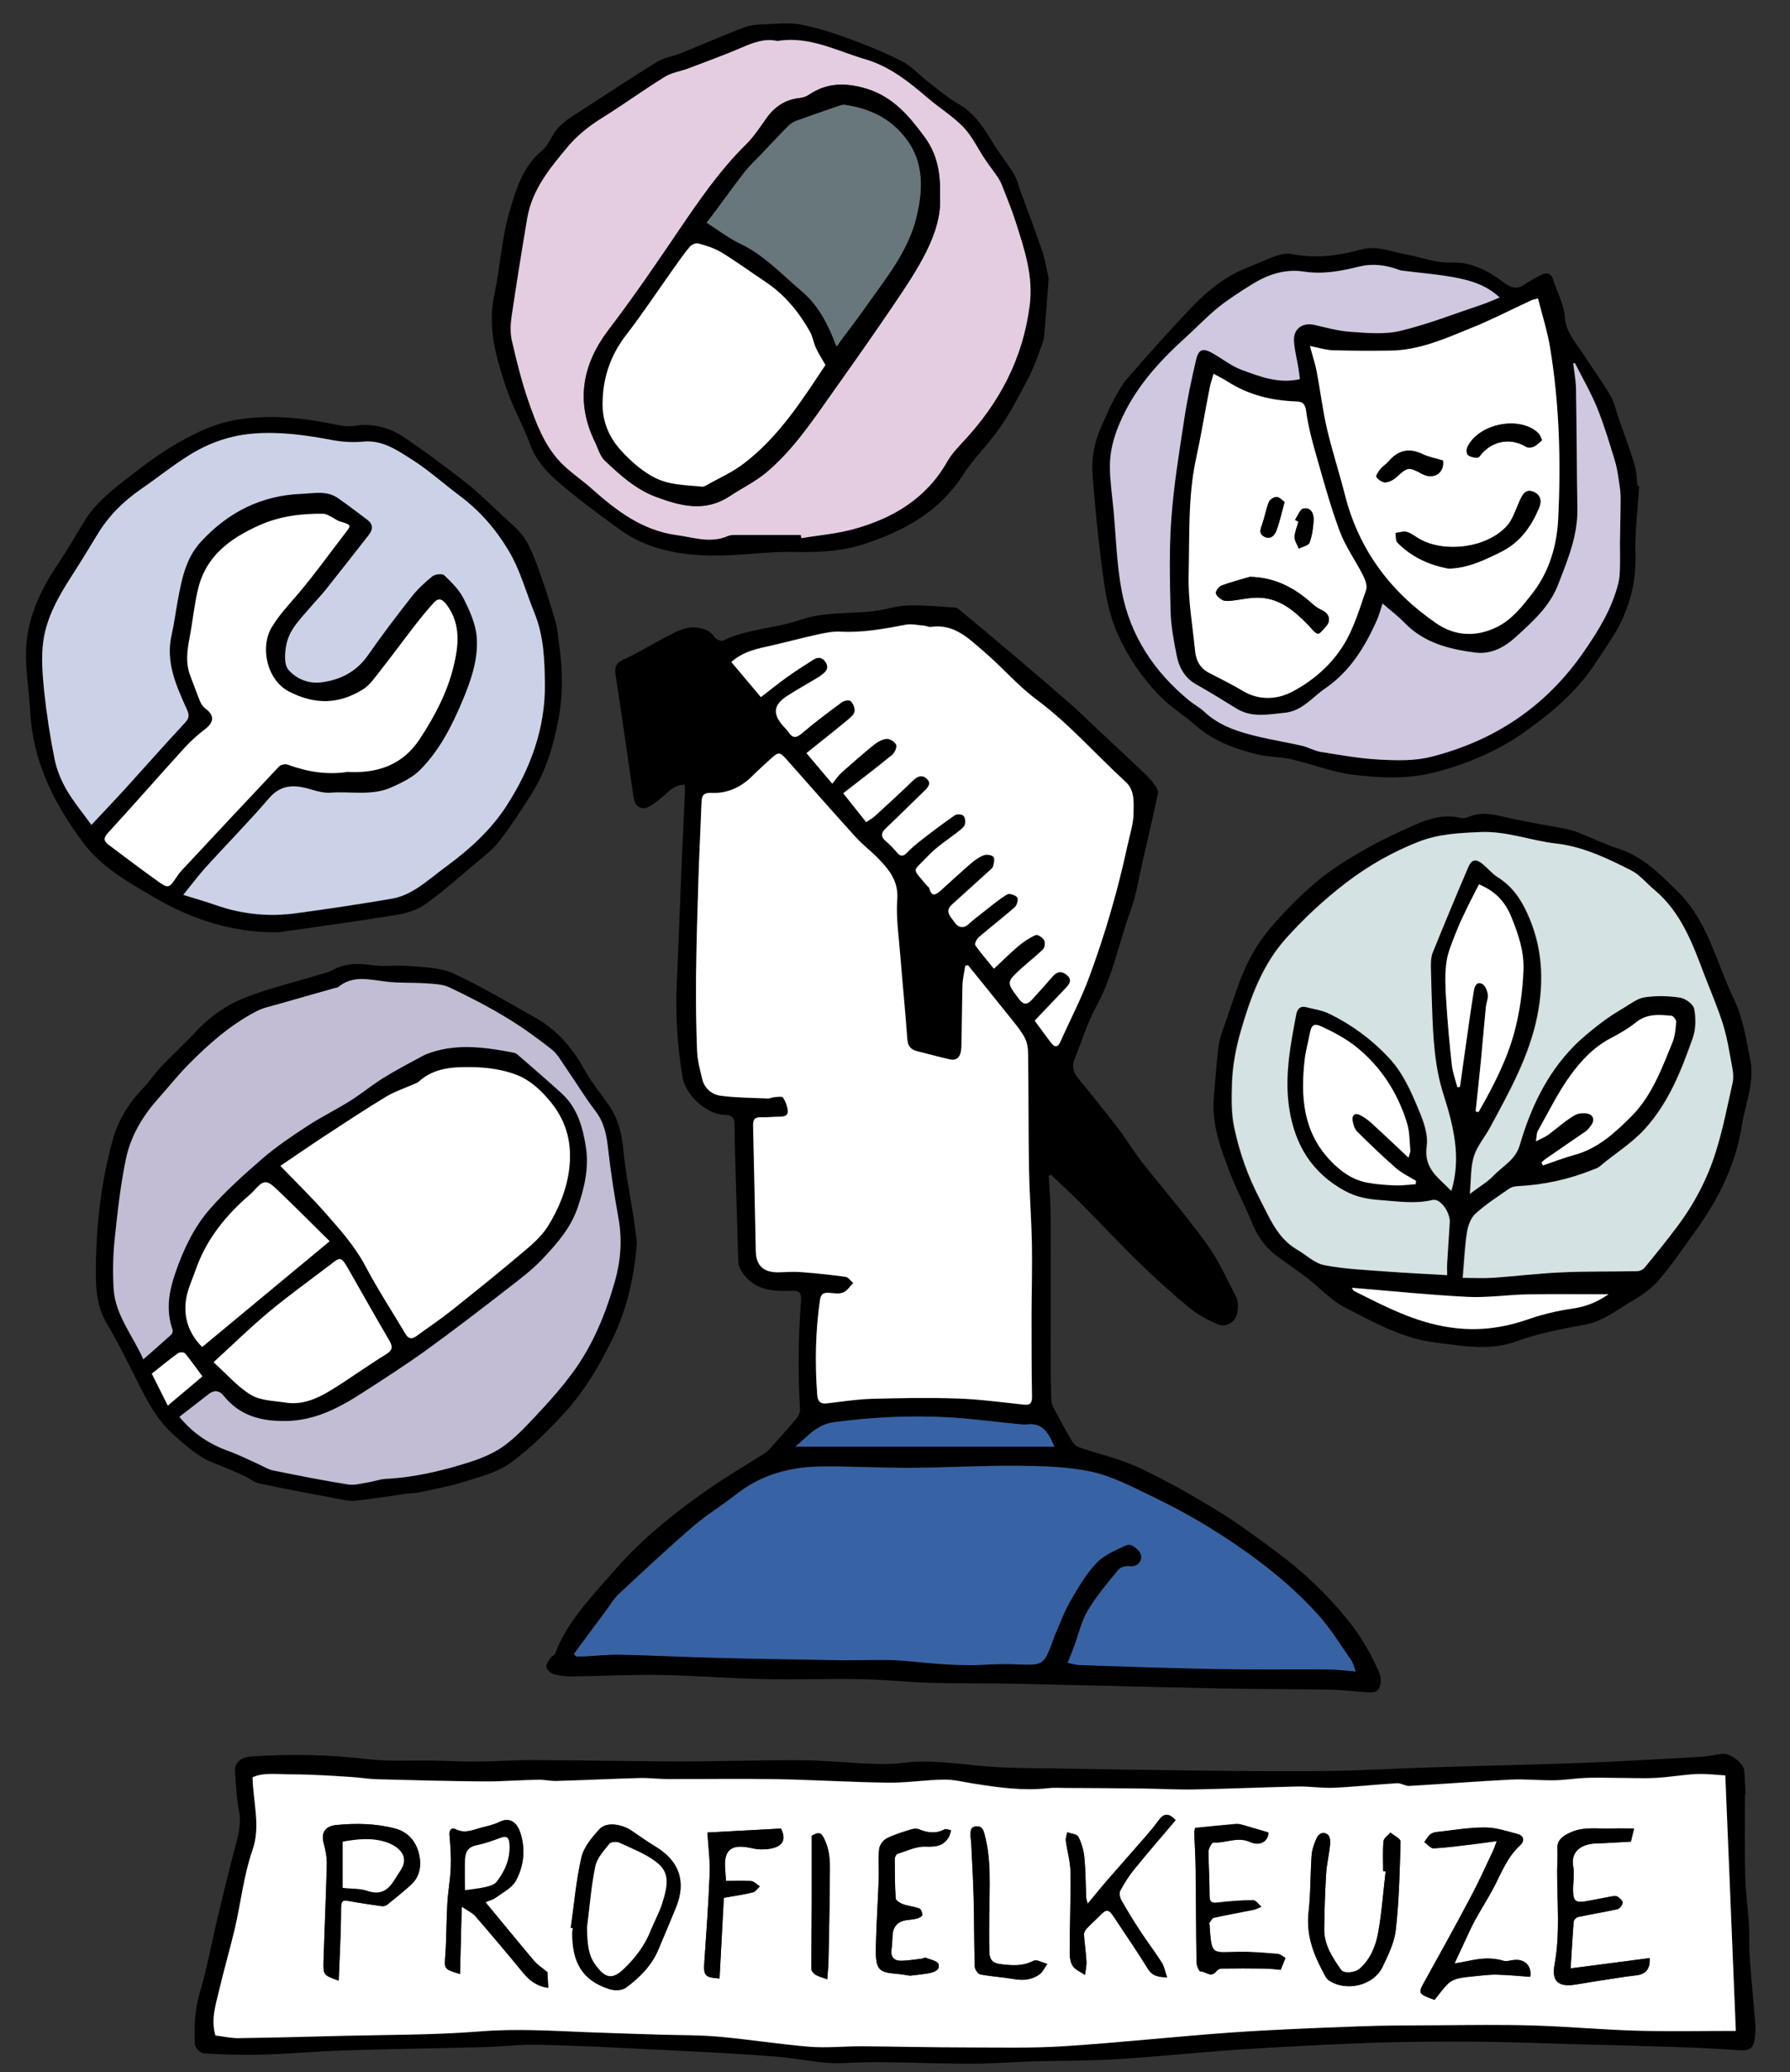
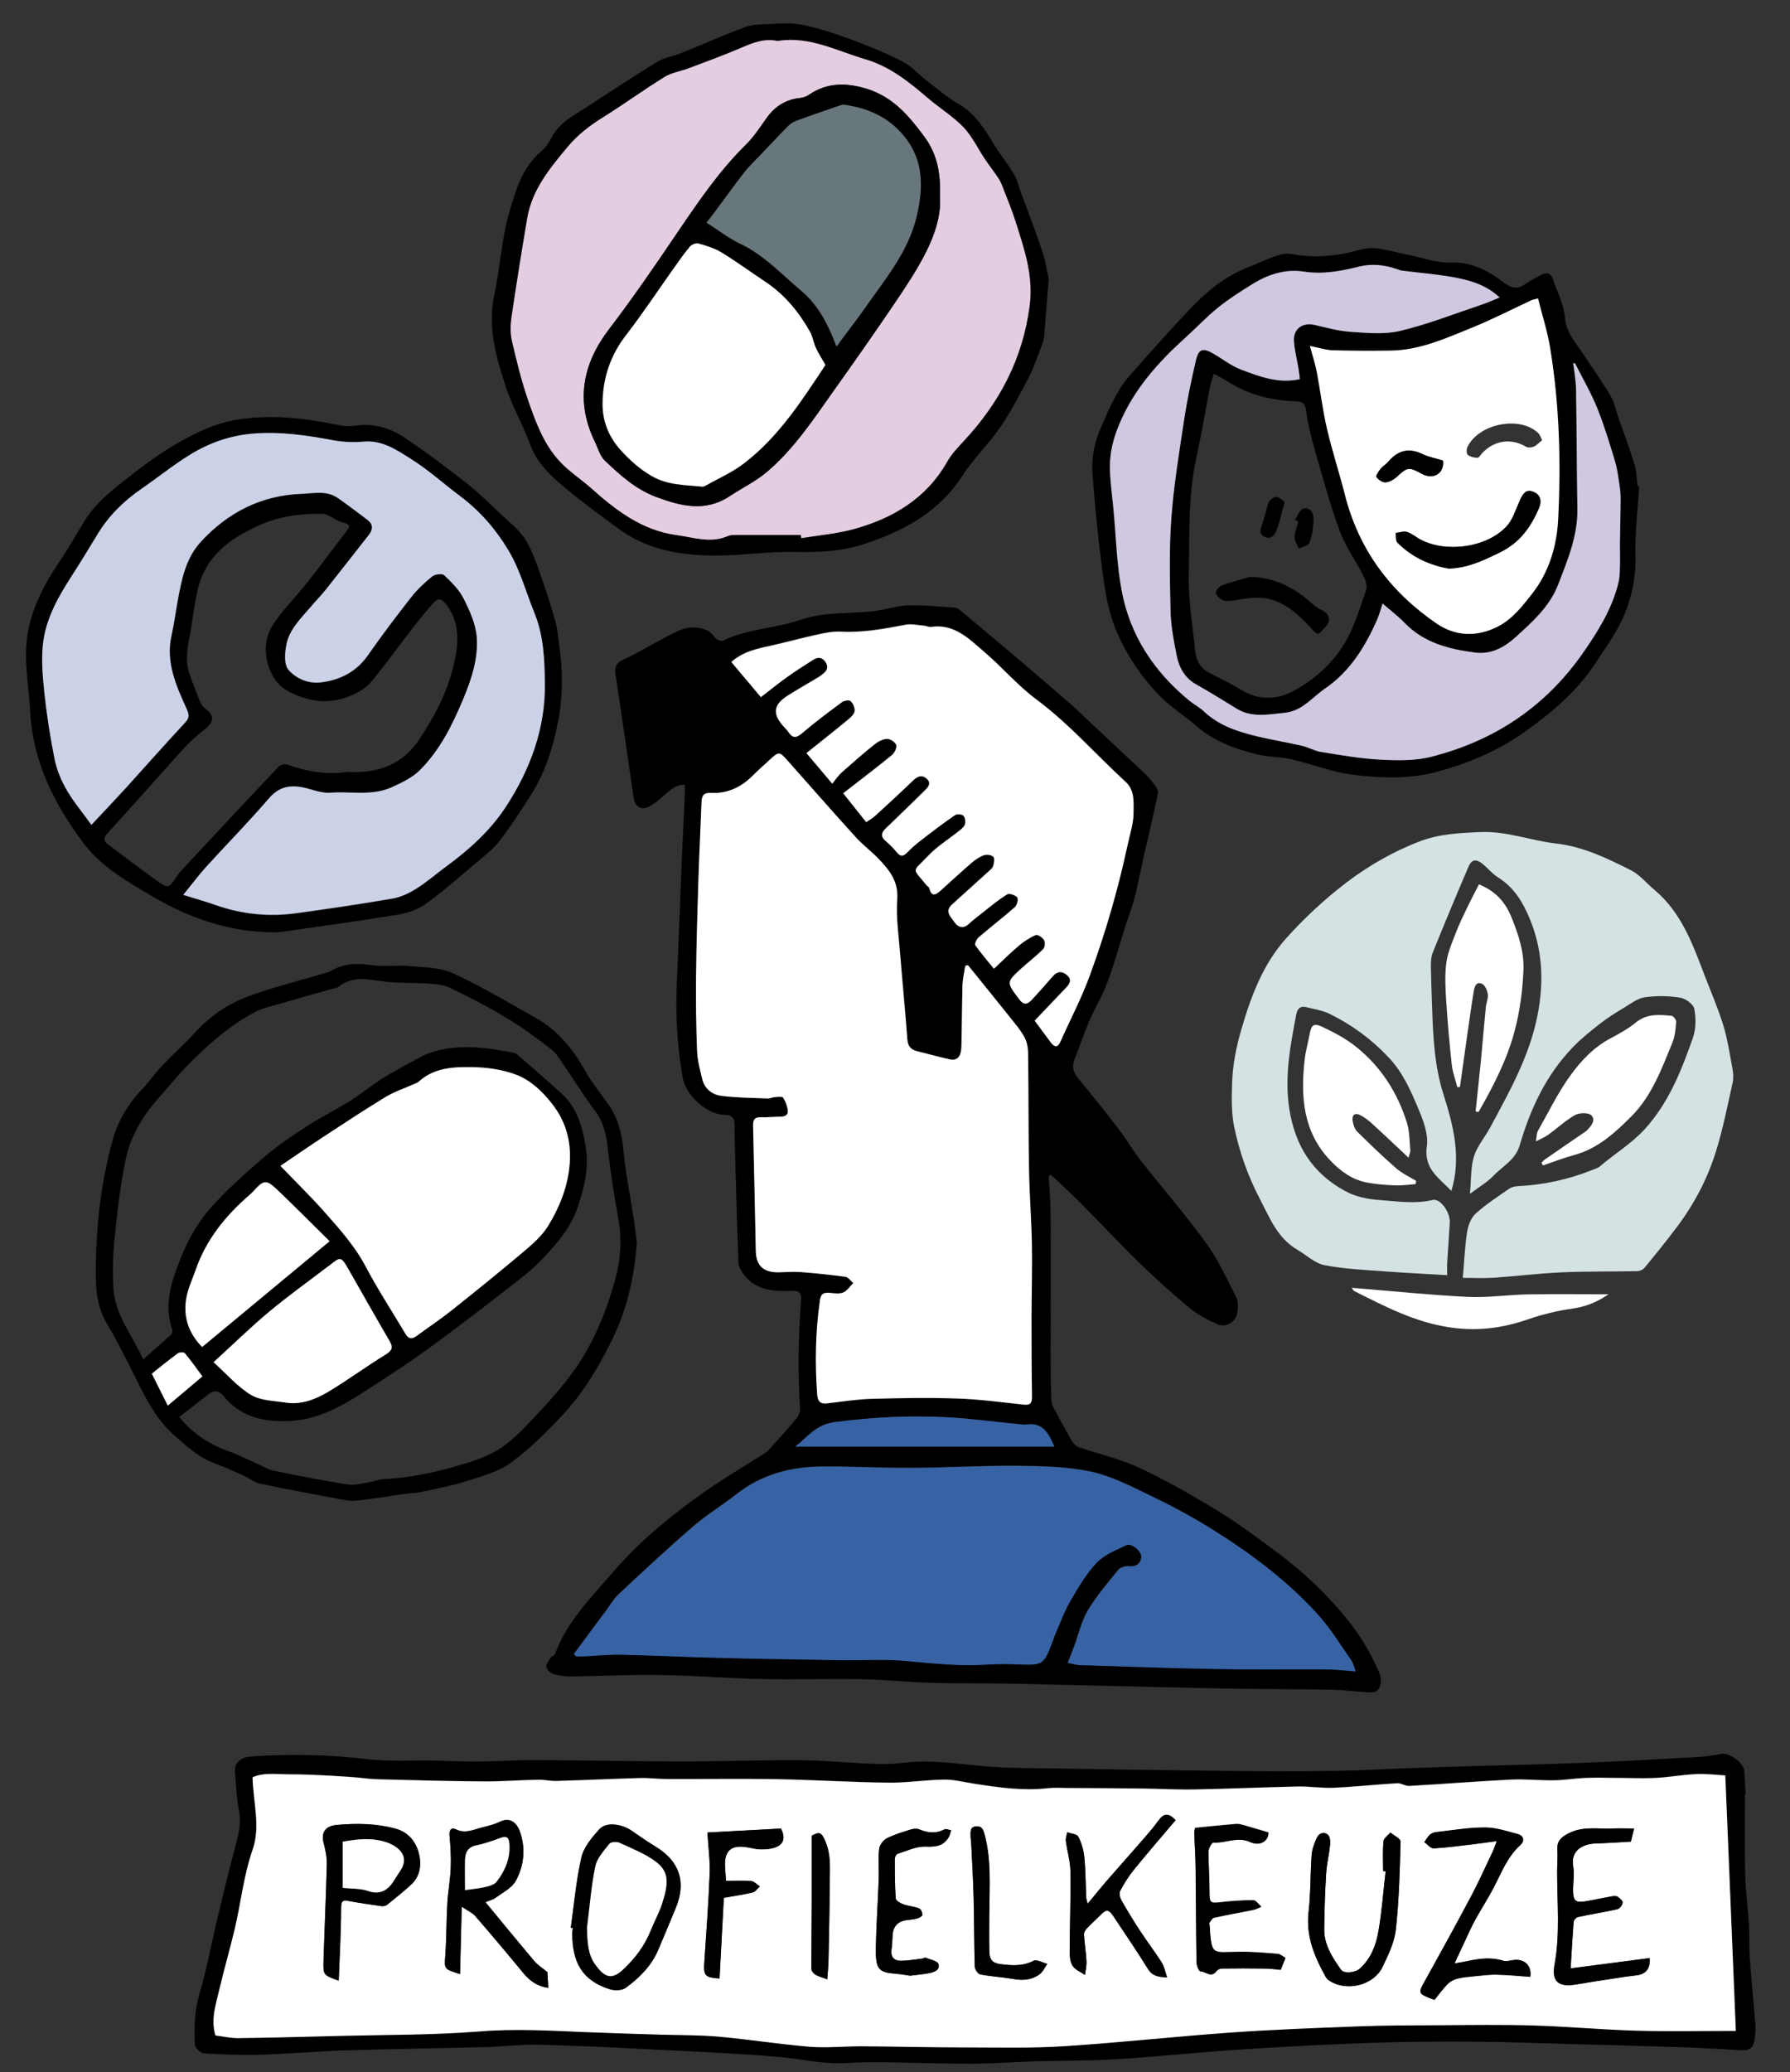
<svg xmlns="http://www.w3.org/2000/svg" version="1.1" viewBox="0 0 158.21 183.09">
  <rect x="0" y="0" width="158.21" height="183.09" fill="#333333" stroke="none" />
  <defs>
    <style>
      .cls-1 {
        fill: #d4e2e3;
      }

      .cls-2 {
        fill: #fff;
      }

      .cls-3 {
        fill: #c2bdd4;
      }

      .cls-4 {
        fill: #e4cde1;
      }

      .cls-5 {
        fill: #68777c;
      }

      .cls-6 {
        fill: #d0c7e0;
      }

      .cls-7 {
        fill: #cbd2e8;
      }

      .cls-8 {
        fill: #3763a5;
      }
    </style>
  </defs>
  <g>
    <g id="Laag_1">
      <g>
        <path d="M92.69,103.9c.06,1.17.17,2.33.17,3.5.02,3.95,0,7.91,0,11.86,0,1.49,0,2.99.07,4.48.01.36.23.72.41,1.05.44.84.89,1.67,1.37,2.48.14.24.37.51.62.6,1.76.61,3.61,1.01,5.29,1.79,2.38,1.11,4.69,2.42,6.93,3.79,1.86,1.13,3.61,2.44,5.36,3.74,2.31,1.72,4.39,3.68,6.21,5.95,1.03,1.28,1.86,2.64,2.54,4.12.22.48.45.85.37,1.44-.09.7-.46.87-1.01.84-1.12-.05-2.23-.22-3.35-.24-3.23-.06-6.45-.04-9.68-.11-6.14-.12-12.28-.29-18.42-.42-2.45-.05-4.91,0-7.37-.08-2.02-.06-4.04-.28-6.06-.32-2.91-.05-5.82.05-8.73-.01-3.01-.06-6.02-.31-9.04-.36-2.61-.04-5.22.1-7.83.13-.53,0-1.08-.05-1.58-.19-.27-.08-.62-.38-.67-.63-.05-.25.22-.57.39-.84.09-.14.34-.21.39-.36,1.05-2.82,3.13-4.92,5.04-7.12,1.11-1.28,2.32-2.51,3.6-3.62,1.48-1.29,3.05-2.5,4.67-3.63,1.68-1.18,3.45-2.21,5.18-3.32.16-.1.31-.21.43-.35.8-.89,1.6-1.77,2.37-2.69.2-.23.37-.59.35-.88-.19-3.15-.16-6.29.08-9.44.07-.9-.1-1.04-1.03-1-1.7.07-3.27-.17-4.25-1.79-.13-.22-.24-.48-.25-.73-.11-3.2-.2-6.4-.29-9.61-.02-.85-.04-1.71-.05-2.56,0-.57-.21-.85-.86-.86-1.61-.03-3.46-1.74-3.73-3.32-.47-2.78-.64-5.56-.51-8.38.17-3.76.3-7.52.46-11.27.08-1.78.17-3.57.25-5.35.01-.26,0-.53,0-.85-.78-.02-1.25.43-1.74.86-.46.4-.92.82-1.46,1.09-.68.34-1.22-.07-1.33-.81-.52-3.61-1.04-7.23-1.59-10.83-.11-.71.02-1.07.73-1.39,1.29-.58,2.49-1.34,3.74-1.99.92-.47,1.82-1.01,2.95-.78.55.11.99.29,1.31.79.13.2.58.41.75.33,2.17-1.06,4.62-1.07,6.85-1.84,2.14-.73,4.32-.52,6.48-.77,1-.11,1.98-.47,2.98-.5,1.37-.05,2.76.1,4.13.18.15,0,.32.07.44.17,1.85,1.54,3.69,3.07,5.52,4.63,1.5,1.27,2.99,2.56,4.47,3.85.5.43.97.91,1.45,1.36,1.69,1.58,3.38,3.16,5.06,4.75.32.31.61.67.87,1.03.13.18.24.46.2.66-.42,1.97-.87,3.94-1.33,5.9-.35,1.5-.57,3.05-1.1,4.49-1.02,2.79-1.55,5.74-3,8.38-.8,1.46-1.29,3.09-1.92,4.65-.26.63-.16,1.17.28,1.7,1.2,1.46,2.39,2.93,3.54,4.43.72.94,1.33,1.98,2.06,2.92,1.9,2.42,3.92,4.74,5.73,7.23,1.07,1.47,1.84,3.17,2.67,4.8.2.39.16.96.08,1.41-.14.78-1.01,1.3-1.75.97-.86-.39-1.73-.84-2.46-1.44-1.54-1.27-3.02-2.61-4.45-4-1.76-1.71-3.43-3.51-5.16-5.25-.86-.86-1.76-1.68-2.64-2.52-.07.04-.15.07-.22.11ZM85.56,85.29c-.08.02-.15.04-.23.06-.08.56-.22,1.12-.24,1.69-.06,1.83-.05,3.65-.1,5.48-.02.75-.31,1.25-1,1.1-.98-.22-1.95-.49-2.92-.73-.56-.14-.82-.45-.86-1.06-.18-2.5-.43-5-.63-7.49-.13-1.62-.38-3.26-.26-4.86.12-1.62-.72-2.61-1.68-3.62-.63-.65-1.37-1.2-1.98-1.87-2.02-2.23-4-4.49-6-6.74-.75-.85-.79-.86-1.62-.1-.51.47-1.03.93-1.52,1.42-1.01,1.02-2.22,1.57-3.65,1.5-.75-.04-.83.33-.85.91-.08,2.23-.2,4.47-.27,6.7-.09,2.85-.18,5.7-.21,8.55-.02,2.21,0,4.42.09,6.63.03.84.26,1.69.46,2.51.2.84.87,1.35,1.64,1.46,1.37.18,2.77.18,4.15.24.2,0,.4-.11.61-.12.25-.02.66-.08.74.04.22.34.38.76.42,1.16.04.42-.3.54-.7.53-.56,0-1.12.07-1.68.05-.54-.02-.7.22-.69.72.09,3.7.15,7.41.24,11.11.03,1.29.68,1.89,1.99,1.87.67,0,1.34-.07,2-.02,1.32.1,2.64.24,3.95.42.25.03.45.36.67.55-.3.29-.55.7-.9.84-.37.14-.84.05-1.27.02-.48-.03-.69.11-.77.65-.4,2.78-.46,5.57-.24,8.37.05.59.28.81.86.75,1.3-.15,2.6-.36,3.9-.4,2.53-.07,5.07-.12,7.6-.03,1.97.07,3.93.34,5.89.54.58.06.74-.12.73-.7-.04-2.45-.04-4.91-.04-7.36,0-2.05.06-4.11.03-6.16-.04-2.16-.21-4.31-.25-6.47-.06-3.36-.04-6.72-.08-10.08,0-.53-.04-1.12-.27-1.58-.33-.66-.83-1.24-1.29-1.82-1.24-1.56-2.5-3.1-3.75-4.65ZM119.81,147.69c-.16-.43-.22-.76-.39-1-.96-1.37-1.83-2.82-2.95-4.05-2.75-3.04-6.03-5.47-9.5-7.63-1.74-1.08-3.56-2.04-5.41-2.93-1.67-.8-3.38-1.69-5.17-2.07-2.09-.44-4.28-.49-6.43-.51-3.12-.03-6.24.17-9.37.18-2.64.01-5.28-.14-7.92-.12-2.77.02-5.37.69-7.61,2.46-1.23.97-2.6,1.79-3.78,2.81-2.25,1.94-4.43,3.97-6.6,6-.44.41-.75.96-1.11,1.44-.95,1.29-1.91,2.57-2.86,3.86.06.07.13.14.19.2.23,0,.45,0,.68,0,1.07-.05,2.13-.17,3.2-.15,2.88.06,5.76.21,8.63.28,3.12.08,6.24.12,9.36.18.59.01,1.17.03,1.76.03,1.87.02,3.75-.1,5.6.07,2.34.22,4.66.47,7.01.32.88-.06,1.76-.07,2.64-.03,2.44.1,2.44.12,3.3-2.19.04-.1.05-.21.1-.3.46-1.04.84-2.12,1.4-3.09.69-1.19,1.4-2.41,2.34-3.4.68-.71,1.71-1.12,2.63-1.55.45-.21,1.36.56,1.31,1.08-.06.58-.45.85-1.11.79-.3-.03-.75.11-.93.33-.94,1.16-1.93,2.31-2.69,3.59-.57.96-.82,2.12-1.21,3.18-.17.46-.35.91-.56,1.43.46.09.77.19,1.08.2,4.05.13,8.11.27,12.16.35,3.25.06,6.51,0,9.76.03.76,0,1.53.11,2.43.18ZM76.53,72.61c.32-.22.58-.36.79-.55,1.14-1.04,2.28-2.09,3.39-3.16.39-.38.79-.51,1.19-.14.44.41.12.75-.2,1.07-1.13,1.09-2.25,2.21-3.39,3.29-.45.43-.49.77,0,1.18.35.29.67.62.95.97.32.4.58.35.91.01.37-.38.78-.73,1.2-1.06.99-.76,1.98-1.52,3.01-2.23.17-.12.62-.09.76.04.16.16.2.54.13.78-.06.22-.32.41-.52.57-.91.73-1.93,1.36-2.73,2.2-1.43,1.52-1.46.97-.12,2.61.07.08.2.14.22.23.23.91.66.53,1.07.17.9-.8,1.77-1.62,2.68-2.4.32-.27.69-.53,1.08-.67.25-.09.68-.03.84.14.14.15.05.56-.02.83-.05.18-.25.32-.4.46-1.08.98-2.18,1.96-3.26,2.95-.66.6-.05,1.09.23,1.52.3.45.76.65,1.28.17.41-.38.86-.71,1.3-1.06.69-.53,1.36-1.1,2.09-1.55.19-.12.72.06.89.27.12.15-.02.69-.21.86-1.03.91-2.13,1.75-3.18,2.65-.19.16-.4.6-.32.71.49.71,1.06,1.36,1.65,2.08.76-.71,1.44-1.4,2.17-2.01.46-.39.98-.73,1.53-.97.16-.07.6.22.73.45.11.2.07.65-.08.8-.6.6-1.28,1.11-1.9,1.68-1.37,1.25-1.34,1.23-.25,2.71.46.62.79.48,1.19.04.61-.67,1.22-1.34,1.81-2.03.39-.46.8-.48,1.25-.11.45.38.28.75-.05,1.09-.89.94-1.79,1.88-2.8,2.94.4.55.91,1.24,1.43,1.93.34.45.62.45.86-.1.86-1.92,1.84-3.8,2.56-5.76,1.38-3.75,2.5-7.58,3.34-11.49.21-.99.54-1.98.55-2.97,0-.91.11-1.96-.68-2.69-2.65-2.43-5.01-5.15-7.92-7.31-1.66-1.23-3.02-2.84-4.59-4.19-1.35-1.15-2.64-2.51-4.7-2.21-.2.03-.41-.09-.62-.11-.55-.04-1.12-.18-1.64-.08-1.89.36-3.77.71-5.71.61-.68-.04-1.38.11-2.06.25-1.37.3-2.73.67-4.1.98-1.22.27-2.46.5-3.53,1.45.89,1.05,1.76,2.1,2.61,3.1.79-.61,1.52-1.21,2.3-1.76.76-.54,1.54-1.04,2.33-1.54.41-.26.8-.24,1.09.21.27.41.15.74-.21,1.02-.14.11-.29.23-.45.33-.88.53-1.78,1.04-2.66,1.59-1.28.81-1.4,1.59-.44,2.69.16.18.34.34.47.54.36.55.68.56,1.2.12,1.14-.96,2.33-1.86,3.53-2.75.19-.14.64-.21.77-.1.22.2.38.58.36.87-.02.25-.28.53-.51.71-1.2.99-2.43,1.96-3.75,3.02.83.98,1.53,1.82,2.28,2.7.34-.4.55-.74.84-1,.93-.83,1.87-1.66,2.85-2.44.32-.26.74-.49,1.13-.52.28-.02.73.27.83.53.09.23-.13.71-.36.89-1.39,1.14-2.82,2.22-4.32,3.39.73.91,1.35,1.69,2,2.51ZM70.3,127.82h22.88c-.53-1.22-1.03-2.11-2.37-1.96-.34.04-.69-.02-1.04-.05-2.02-.2-4.03-.48-6.05-.58-3.33-.17-6.65,0-9.97.43-1.66.22-2.42,1.35-3.46,2.16Z" />
-         <path d="M107.27,97.18c.14-1.59.23-3.19.44-4.77.09-.7.36-1.39.6-2.06.59-1.68,1.1-3.41,1.84-5.02.58-1.24,1.35-2.43,2.24-3.46,1.27-1.46,2.64-2.85,4.13-4.09,1.28-1.06,2.73-1.93,4.18-2.76,1.4-.8,2.87-1.48,4.34-2.13,1.3-.58,2.65-.97,4.11-.61.25.06.57-.07.84-.17,1.18-.42,2.29-.08,3.44.18,1.58.36,3.18.6,4.76.91.44.09.88.2,1.3.36,1.19.46,2.34,1.04,3.56,1.43,2.18.7,3.68,2.26,5.25,3.8,2.26,2.23,3.12,5.16,4.27,7.95.19.47.39.94.61,1.39.87,1.74,1.14,3.63,1.52,5.51.4,2.03-.43,3.83-.73,5.73-.54,3.47-2.04,6.53-4.08,9.35-1.04,1.44-2.03,2.92-3.18,4.28-.63.75-1.46,1.38-2.31,1.87-1.39.79-2.62,1.86-4.29,2.17-2.05.38-4.14.77-6.09,1.48-2.39.87-4.74.4-7.07.12-2.93-.34-5.51-1.79-8.08-3.11-1.21-.62-2.17-1.7-3.26-2.55-.82-.63-1.67-1.22-2.52-1.82-1.12-.79-1.91-1.8-2.42-3.09-.57-1.43-1.32-2.8-1.88-4.24-.82-2.14-1.67-4.28-1.52-6.66ZM127.86,112.67c0-.43-.02-.75,0-1.06.07-1.2.16-2.4.23-3.59.06-.89-.83-2.16-1.52-1.99-1.55.38-3.07.12-4.61.01-1.13-.08-2.16-.27-3.19-.84-2.87-1.59-4.36-4.04-4.86-7.2-.45-2.85.08-5.63.62-8.41.09-.45.36-.73.86-.6.7.18,1.44.28,2.07.59,1.97.97,3.72,2.25,5.24,3.87,1.24,1.32,1.94,2.93,2.62,4.54.43,1.03.88,2.24.74,3.29-.29,2.03,1.12,2.83,2.17,3.95.9-2.97.18-5.77-.7-8.54-.79-2.48-.9-5.02-1-7.58-.05-1.25-.1-2.5-.11-3.75,0-.39.01-.82.16-1.18,1.03-2.54,2.08-5.07,3.16-7.59.28-.66.68-.72,1.26-.25.45.37.83.86,1.32,1.16,1.24.78,2,1.83,2.62,3.18,1.36,2.96,1.51,5.97.9,9.06-.71,3.58-2.48,6.73-4.19,9.9-.46.85-1.14,1.63-1.42,2.53-.3.96-.24,2.03-.36,3.32.81-.61,1.54-1.03,2.09-1.61.81-.85,1.93-1.39,2.31-2.68.94-3.23,2.34-6.24,4.72-8.69.75-.77,1.61-1.45,2.46-2.12.65-.5,1.36-.94,2.06-1.36.59-.35,1.18-.82,1.82-.91,1.02-.15,2.09-.13,3.11.03.48.07,1.18.58,1.26.99.16.83.15,1.8-.13,2.59-1.01,2.85-2.09,5.65-4.2,7.99-1.2,1.34-2.69,2.21-4.01,3.34-.17.15-.42.22-.65.31-2.12.85-4.32,1.33-6.61,1.44-.25.01-.54.08-.75.22-1.02.71-2.08,1.39-3,2.23-.41.38-.65,1.07-.74,1.66-.2,1.25-.25,2.53-.37,3.99.89,0,1.81.05,2.72-.01,1.97-.13,3.93-.39,5.9-.47,2.26-.1,4.53-.06,6.79-.11.23,0,.52-.14.67-.32.98-1.2,1.96-2.4,2.88-3.63,1.5-2,2.65-4.2,3.4-6.58.63-2,1.03-4.07,1.49-6.12.09-.4.05-.86-.02-1.27-.24-1.28-.43-2.58-.81-3.82-.46-1.49-1.09-2.93-1.65-4.4-1.05-2.77-2.06-5.57-4.44-7.56-.69-.57-1.28-1.33-2.06-1.72-2.11-1.06-4.24-2.1-6.64-2.37-2.22-.25-4.32-1.1-6.63-1.01-1.89.08-3.72.16-5.51.86-2.29.9-4.43,2.11-6.36,3.59-1.93,1.47-3.74,3.16-5.36,4.96-2.04,2.27-3.09,5.1-3.94,8.02-.46,1.58-.77,3.15-.82,4.77-.04,1.29-.07,2.62.19,3.88.46,2.21,1.21,4.33,2.27,6.35.88,1.68,1.56,3.46,3.31,4.48.8.46,1.55,1.2,2.4,1.36,1.8.34,3.65.42,5.48.56,1.75.13,3.5.21,5.31.32ZM124.5,102.3c.07-.26.17-.46.16-.64-.07-.82-.06-1.67-.3-2.44-.82-2.63-2.27-4.9-4.41-6.64-.92-.75-2-1.32-3.07-1.83-.77-.37-.96-.17-1.12.66-.14.76-.36,1.51-.44,2.27-.36,3.25-.15,6.35,2.28,8.89.9.94,1.94,1.69,3.23,1.94.83.16,1.69.21,2.54.25.58.02,1.17-.07,1.76-.11.01-.1.03-.2.04-.29-.6-.37-1.26-.67-1.78-1.13-1.18-1.03-2.31-2.11-3.41-3.21-.24-.24-.37-.64-.42-.98-.07-.47.19-.74.67-.49.35.18.68.42.97.68,1.09.99,2.16,2.01,3.31,3.09ZM130.42,98.22c.09.02.18.04.27.06,1.3-2.27,2.51-4.59,3.18-7.12.47-1.76.72-3.61.79-5.43.06-1.62-.45-3.18-1.08-4.71-.56-1.36-1.42-2.26-2.85-2.86-.35.69-.71,1.36-1.04,2.05-.35.73-.71,1.46-1,2.22-.33.86-.72,1.73-.84,2.63-.14,1.1-.09,2.23-.02,3.34.12,1.91.29,3.82.5,5.73.07.66.32,1.31.49,1.96l.23-.04c.17-1.21.33-2.42.51-3.63.23-1.61.45-3.22.71-4.82.06-.36.21-.91.75-.64.26.13.45.58.49.92.05.35-.13.73-.17,1.1-.15,1.59-.28,3.18-.44,4.77-.15,1.5-.31,2.99-.47,4.49ZM136.24,102.73l.11.24c.94-.32,1.87-.68,2.82-.94,2.07-.57,3.58-1.98,5.02-3.42,1.81-1.81,2.67-4.21,3.62-6.53.23-.55.27-1.19.32-1.8.01-.17-.24-.51-.4-.53-1.09-.11-2.16-.21-3.13.56-.7.56-1.5,1.01-2.3,1.44-1.47.78-2.59,1.98-3.53,3.28-1.1,1.52-1.93,3.24-2.86,4.88-.12.21-.1.5-.18.93.46-.24.8-.37,1.09-.58.8-.58,1.53-1.27,2.38-1.75.37-.21,1.18-.22,1.43.03.43.44-.03.96-.41,1.35-.02.02-.04.04-.06.05-1.18.81-2.37,1.62-3.55,2.44-.14.1-.26.23-.39.34ZM142.17,114.36c-2.53,0-4.85-.03-7.16.01-1.78.03-3.57.31-5.34.22-3.37-.17-6.73-.52-10.19-.8.11.16.14.25.2.28,2.7,1.35,5.34,2.75,8.43,3.21,2.45.37,4.68.08,6.96-.71,1.27-.44,2.61-.76,3.94-.95,1.11-.16,2.08-.52,3.16-1.26Z" />
        <path d="M154.23,158.55c0,2.37-.04,4.74.02,7.11.03,1.46.24,2.92.33,4.38.06,1.01,0,2.03.08,3.03.14,1.94.33,3.87.49,5.81.03.34,0,.7-.03,1.04-.11,1.1-.44,1.31-1.54,1.23-1.85-.13-3.7-.22-5.55-.28-3.09-.1-6.18-.18-9.27-.26-2.82-.08-5.64-.19-8.46-.21-3.01-.02-6.02,0-9.03.1-3.86.14-7.72.34-11.58.59-3.67.24-7.32.63-10.99.86-2.44.15-4.9.12-7.34.19-1.86.06-3.73.21-5.59.21-2.61,0-5.22-.11-7.83-.14-1.09-.01-2.19.02-3.28.08-1.96.11-3.86-.38-5.79-.54-3.77-.32-7.55-.48-11.33-.67-3.33-.17-6.66-.33-9.99-.41-1.57-.04-3.14.17-4.72.21-4.11.11-8.22.16-12.33.29-2.47.08-4.93.3-7.4.38-1.7.05-3.4-.01-5.1-.12-.29-.02-.77-.51-.78-.8-.07-1.51-.02-2.99.42-4.49.66-2.23,1.07-4.54,1.62-6.81.47-1.98.95-3.96,1.47-5.92.3-1.14.63-2.23.39-3.45-.22-1.12-.26-2.28-.35-3.42-.06-.79.51-1.28,1.44-1.34,3.44-.23,6.86-.17,10.29.24,1.9.22,3.83.09,5.75.12,1.33.03,2.67.1,4,.09,1.65-.01,3.3-.14,4.96-.13,4.34.02,8.69.11,13.03.12,3.49,0,6.99-.13,10.48-.11,2.07.01,4.15.23,6.22.31.93.04,1.87.05,2.79-.07,2.52-.33,5,.11,7.5.31,2.02.16,4.05.15,6.08.18,4.83.08,9.65.16,14.48.21,3.44.03,6.88.06,10.32,0,2.63-.04,5.27-.21,7.9-.29,4.58-.15,9.16-.24,13.73-.41,3.49-.13,6.97-.33,10.46-.53.65-.04,1.3-.15,1.95-.27.69-.13,1.97.79,2.02,1.5.05.69.08,1.39.12,2.08-.02,0-.05,0-.07,0ZM19.03,179.82c.7.09,1.35.24,2.01.24,3.04-.04,6.07-.12,9.11-.2,4.08-.11,8.17-.07,12.23-.39,3.16-.25,6.28-.07,9.42.06,2.18.09,4.37.15,6.55.22,1.73.06,3.47.03,5.19.18,2.68.24,5.33.67,8.01.89,1.51.12,3.04-.05,4.56-.04,3.09.02,6.19.1,9.28.1,2.91,0,5.83.08,8.73-.11,4.92-.31,9.83-.86,14.74-1.21,3.73-.26,7.46-.4,11.2-.54,2.35-.09,4.7-.09,7.05-.1,2.8-.01,5.6-.06,8.4.02,3.03.09,6.05.37,9.08.46,2.92.08,5.85.02,8.84.02-.31-7.56-.62-15.06-.93-22.57-.84-.04-1.7-.16-2.56-.12-1.21.06-2.4.28-3.61.34-1.14.06-2.29,0-3.43,0-.92,0-1.85-.03-2.77,0-.92.04-1.84.19-2.76.21-1.27.02-2.55-.12-3.82-.06-3,.15-5.99.39-8.99.56-.35.02-.71-.26-1.06-.24-1.87.11-3.74.32-5.61.4-1.06.05-2.12-.14-3.18-.11-3.03.06-6.07.2-9.1.26-1.52.03-3.04-.06-4.55-.08-2.26-.03-4.52-.04-6.79-.05-.55,0-1.1-.04-1.65.02-2.2.24-4.35-.06-6.51-.4-.88-.14-1.77-.37-2.65-.36-1.64.02-3.29.29-4.93.27-3.32-.04-6.63-.25-9.95-.31-3.19-.06-6.39,0-9.58-.01-.81,0-1.62-.11-2.43-.09-2.47.07-4.93.18-7.4.26-.53.02-1.06-.12-1.59-.11-1.6.03-3.2.16-4.79.15-3.14-.02-6.27-.11-9.41-.19-.77-.02-1.54-.15-2.31-.2-1.11-.08-2.22-.14-3.33-.19-.8-.04-1.59-.05-2.39-.05-1.04,0-2.11-.16-3.02.27.06,2.21.72,4.34.01,6.38-.8,2.31-1.04,4.71-1.59,7.05-.42,1.8-.94,3.58-1.37,5.38-.3,1.28-.74,2.56-.34,3.96Z" />
        <path d="M144.88,42.94c-.12,2.03-.39,4.06-.33,6.09.06,2.06-.36,3.98-1.21,5.79-.62,1.33-1.53,2.54-2.34,3.79-1.62,2.49-3.84,4.35-6.24,6.06-2.38,1.69-4.99,2.78-7.77,3.53-2.46.66-4.98.56-7.45.25-1.82-.23-3.57-.94-5.38-1.36-.95-.22-1.97-.19-2.92-.41-2.03-.47-3.96-1.18-5.57-2.59-1.01-.89-2.18-1.6-3.12-2.55-1.76-1.8-3.16-3.92-4.06-6.25-.62-1.61-.86-3.39-1.09-5.12-.36-2.71-.62-5.44-.83-8.17-.12-1.47.14-2.92.76-4.28.35-.78.67-1.57,1.07-2.32.37-.7.76-1.41,1.28-2.01,1.82-2.08,3.66-4.16,5.57-6.16,1.42-1.49,3.01-2.8,4.97-3.57.86-.34,1.7-.75,2.57-1.05.44-.15.97-.25,1.41-.16,2.07.41,4.08.16,6.08-.4,1.33-.37,2.58.16,3.86.4,1.4.25,2.71.81,4.21.75,1.67-.07,3.19.73,4.5,1.72.67.51,1.19.7,1.9.22.44-.3.91-.56,1.38-.81.48-.25.92-.3,1.14.37.36,1.11.96,2.2,1.04,3.33.1,1.31.88,2.13,1.51,3.09.84,1.27,1.73,2.51,2.51,3.82.35.58.48,1.29.71,1.94.49,1.41,1.02,2.81,1.45,4.24.18.58.16,1.21.24,1.82.05,0,.11.01.16.02ZM132.54,26.29c-1.08-1.01-2.33-1.42-3.56-1.69-1.67-.36-3.39-.47-5.09-.69-.13-.02-.25-.07-.37-.11-1.1-.38-2.23-.53-3.38-.25-1.61.4-3.21.71-4.9.45-1.67-.26-3.22.26-4.63,1.15-1.01.63-2.02,1.27-2.94,2.01-1.01.82-1.91,1.77-2.88,2.65-2.43,2.2-4.58,4.57-5.87,7.67-.51,1.24-.84,2.47-.83,3.77.01,1.27.2,2.53.32,3.8.23,2.4.29,4.83.73,7.19.74,3.94,2.87,7.13,5.97,9.67.41.34.9.58,1.29.95,1.37,1.3,3.09,1.82,4.85,2.24,1.27.3,2.56.51,3.83.8.57.13,1.09.45,1.66.54,1.73.27,3.47.59,5.22.68,1.51.08,3.09.11,4.53-.25,5.59-1.42,10.12-4.43,13.45-9.23,1.34-1.93,2.54-3.87,3.1-6.16.11-.43.12-.89.13-1.34.02-.71,0-1.42,0-2.13.02-1.3.05-2.59.06-3.89,0-.4-.03-.8-.09-1.19-.11-.72-.19-1.46-.4-2.15-.48-1.59-.96-3.19-1.58-4.73-.55-1.35-1.29-2.63-1.95-3.93-.01-.03-.09-.02-.17-.03.09.77.23,1.53.25,2.29.06,3.52.06,7.04.12,10.55.04,2.41-.88,4.57-1.71,6.75-.74,1.93-2.28,3.28-3.74,4.61-.92.84-2.12,1.57-3.61,1.37-2.34-.31-4.53-.87-6.24-2.65-.56-.59-1.23-1.08-1.92-1.68-.18.54-.3,1.02-.5,1.47-1.05,2.36-2.38,4.53-4.57,6.03-1.14.78-2.03,2-3.57,2.15-1.45.14-2.9.48-4.27-.37-1.18-.73-2.36-1.45-3.57-2.14-1.01-.58-1.51-1.5-1.72-2.56-.26-1.3-.51-2.62-.54-3.94-.07-2.72-.13-5.45.07-8.15.21-2.92.69-5.82,1.13-8.72.27-1.79.64-3.57,1.06-5.33.22-.94.63-1.04,1.51-.53.83.48,1.6,1.1,2.49,1.43,1.63.61,3.28,1.26,5.17.83-.03-.26-.07-.63-.13-.98-.13-.79-.33-1.57-.39-2.37-.07-1.09.76-1.69,1.82-1.44,1.05.25,2.11.54,3.18.61,1.46.09,2.99.25,4.38-.08,2.43-.58,4.77-1.5,7.15-2.3.52-.17,1.02-.4,1.64-.65ZM135.94,26.38c-.31.08-.44.1-.56.15-1.75.81-3.48,1.71-5.27,2.43-2.33.94-4.64,2-7.23,2.03-1.69.02-3.39.02-5.08-.03-.61-.02-1.22-.22-2.02-.38.24.9.47,1.58.6,2.27.32,1.67.51,3.37.9,5.02.46,1.97,1.09,3.89,1.59,5.85,1.23,4.85,4.03,8.6,8.1,11.38,1.64,1.12,3.54,1.23,5.4.28,1.3-.67,2.18-1.81,3.03-2.89,1.5-1.9,2.2-4.22,2.32-6.62.25-5.1.12-10.19-.73-15.23-.24-1.43-.69-2.82-1.05-4.25ZM107.27,33.03c-.14.5-.27.85-.34,1.21-.4,2.08-.74,4.18-1.2,6.25-.74,3.39-.58,6.84-.66,10.27-.06,2.25.35,4.51.57,6.76.08.84.45,1.52,1.24,1.93.99.51,2,1,2.96,1.58,1.45.87,3.06.76,4.36.09,1.87-.98,3.54-2.44,4.64-4.27.86-1.44,1.35-3.11,1.91-4.72.13-.36-.07-.91-.27-1.3-.67-1.32-1.57-2.55-2.07-3.92-.85-2.32-1.5-4.72-2.18-7.09-.33-1.15-.63-2.32-.78-3.51-.09-.68-.33-.83-.94-.85-2.11-.08-4.12-.56-5.93-1.71-.38-.24-.78-.44-1.3-.73Z" />
        <path d="M56.3,109.7c-.23,3.09-.86,5.93-2.17,8.61-1.14,2.34-2.45,4.57-4.2,6.49-1.46,1.6-3.03,3.15-4.76,4.43-1.11.82-2.58,1.21-3.94,1.64-1.34.43-2.74.68-4.11.98-.44.1-.9.08-1.34.15-1.44.2-2.88.45-4.33.6-.54.06-1.1-.08-1.65-.18-2.3-.43-4.59-.85-6.88-1.34-.48-.1-.89-.48-1.35-.68-.85-.38-1.7-.77-2.57-1.09-1.44-.53-2.53-1.53-3.65-2.53-1.72-1.54-2.63-3.57-3.63-5.56-.73-1.45-1.46-2.9-2.29-4.3-.81-1.35-.96-2.85-.96-4.32-.01-4.01.42-8,1.49-11.87.45-1.65,1.35-3.18,2.58-4.46.62-.65,1.13-1.41,1.75-2.07.97-1.02,2.02-1.96,2.97-2.99,1.29-1.4,2.83-2.47,4.57-3.13,2-.76,4.1-1.27,6.16-1.89.46-.14.95-.22,1.35-.45,1.13-.64,2.29-.64,3.54-.46,1.08.16,2.21-.03,3.31.08,1.31.12,2.72.12,3.87.65,2.51,1.15,4.89,2.59,7.3,3.94,1.96,1.1,3.31,2.77,4.39,4.72.59,1.05,1.38,1.99,2.07,2.99.81,1.17,1.13,2.46,1.27,3.88.2,2.09.62,4.15.94,6.23.1.68.18,1.37.25,1.93ZM12.67,120.1c.88-.77,1.67-1.46,2.45-2.17.09-.08.15-.31.11-.43-.6-1.73-.33-3.35.26-5.05.71-2.05,1.62-3.98,3.02-5.59,1.42-1.63,3.06-3.09,4.7-4.51,1.23-1.06,2.58-1.97,3.94-2.85,1.22-.8,2.54-1.44,3.78-2.22.99-.62,1.9-1.38,2.89-2,1.12-.7,2.3-1.3,3.46-1.94.26-.14.53-.25.81-.34,2.45-.81,4.9-.44,7.34.03.14.03.28.14.39.24,1.28,1.12,2.58,2.22,3.83,3.37,1.37,1.26,1.85,2.98,2.12,4.72.29,1.82-.12,3.58-.72,5.33-.61,1.8-1.8,3.16-3.04,4.48-.94,1-2.05,1.84-3.13,2.68-2.37,1.84-4.75,3.67-7.18,5.43-1.85,1.34-3.78,2.58-5.7,3.81-2.05,1.32-4.17,2.44-6.72,2.48-2.19.04-4.11-.45-5.54-2.24-.34-.43-.8-.53-1.27-.17-.86.66-1.71,1.33-2.63,2.04,1.22,1.5,2.67,2.42,4.36,3.03.9.32,1.75.77,2.63,1.15.44.19.86.47,1.31.56,2.19.45,4.38.88,6.58,1.23.57.09,1.2-.09,1.79-.18.52-.08,1.04-.29,1.56-.31,2.57-.13,5.05-.73,7.48-1.5,1.1-.35,2.22-.83,3.12-1.52,1.18-.9,2.18-2.03,3.2-3.12.94-1.01,1.85-2.06,2.67-3.17,1.83-2.47,2.98-5.28,3.81-8.22.51-1.8.64-3.65.29-5.53-.36-1.99-.67-3.98-.9-5.99-.14-1.24-.33-2.39-1.11-3.42-.95-1.25-1.76-2.6-2.66-3.89-.39-.57-.74-1.21-1.27-1.62-1.29-1.01-2.63-1.98-4.04-2.82-1.61-.97-3.28-1.83-4.97-2.63-.6-.28-1.34-.3-2.02-.35-1.2-.08-2.42-.01-3.62-.16-1.45-.18-2.9-.58-4.19.5-.07.06-.2.05-.31.08-1.69.48-3.38.95-5.06,1.44-.61.18-1.25.31-1.81.59-2.32,1.2-4.26,2.91-6.08,4.76-.91.93-1.73,1.95-2.6,2.93-1.38,1.56-2.45,3.33-2.88,5.35-.49,2.34-.76,4.74-1,7.12-.15,1.45-.18,2.93-.09,4.39.15,2.32,1.68,4.09,2.62,6.21ZM24.78,103.02c1.38,1.44,2.66,2.68,3.84,4.01,1.36,1.52,2.72,3.04,3.69,4.88,1.08,2.04,2.35,3.98,3.53,5.97.27.46.57.47.98.16,1-.75,2.05-1.44,3.03-2.21,2.19-1.74,4.37-3.5,6.51-5.31.77-.65,1.55-1.35,2.07-2.19.95-1.54,1.65-3.2,1.87-5.05.27-2.17-.18-4.09-1.57-5.82-.85-1.07-1.86-2-3.07-2.48-1.23-.48-2.64-.67-3.97-.69-1.64-.02-3.35.04-4.69,1.29-.11.1-.28.15-.42.21-.84.38-1.73.67-2.51,1.14-1.87,1.13-3.69,2.34-5.51,3.53-1.29.84-2.55,1.72-3.79,2.56ZM18.87,120.37c1.18,1.06,2.12,2.17,3.3,2.88.85.51,2.02.51,3.06.68,1.38.22,2.64-.27,3.77-.95,1.73-1.03,3.35-2.24,5.07-3.29.62-.37.68-.65.33-1.24-1.24-2.11-2.43-4.25-3.65-6.37-.6-1.05-.69-1.05-1.62-.28-.06.05-.13.09-.2.14-1.73,1.32-3.5,2.59-5.17,3.98-1.65,1.38-3.19,2.89-4.9,4.45ZM29.14,109.67c-1.66-1.63-3.11-3.11-4.62-4.54-.99-.94-1.21-.9-2.12.11-.11.12-.22.23-.34.33-2.12,1.83-3.84,3.95-4.77,6.64-.3.85-.69,1.69-.84,2.57-.26,1.65.27,3.09,1.42,4.23,3.72-3.08,7.43-6.16,11.27-9.35ZM17.89,121.62c-.52-.71-1.01-1.4-1.55-2.05-.09-.11-.48-.1-.63,0-.77.56-1.51,1.17-2.3,1.8.48.96.94,1.87,1.41,2.82,1.06-.9,2.03-1.71,3.06-2.58Z" />
        <path d="M23.5,82.36c-3.46-.13-6.87-1.29-9.93-3.1-2.23-1.32-4.59-2.61-6.22-4.8-2.58-3.46-4.45-7.17-4.68-11.58-.09-1.78-.41-3.56-.37-5.33.06-2.94,1.32-5.5,2.94-7.9.79-1.17,1.48-2.4,2.22-3.6.98-1.61,2.45-2.75,3.89-3.87,1.6-1.26,3.27-2.48,5.07-3.43,1.35-.72,2.77-1.36,4.38-1.64,3.08-.53,6.06-.18,9.05.44.49.1,1.02.15,1.5.07,1.66-.26,3.15.19,4.48,1.09,1.86,1.27,3.67,2.62,5.44,4.01,1.08.85,2.06,1.83,3.06,2.77.71.67,1.51,1.29,2.04,2.08.57.87.93,1.89,1.29,2.89.53,1.48,1.01,2.97,1.44,4.48.19.68.23,1.4.33,2.1.33,2.29.33,4.57-.13,6.84-.45,2.25-1.13,4.42-2.38,6.37-.89,1.39-1.78,2.78-2.79,4.08-.55.72-1.31,1.29-2.02,1.89-1.48,1.25-2.94,2.54-4.51,3.67-.7.5-1.63.8-2.5.94-3.45.56-6.91,1.04-10.36,1.53-.34.05-.69,0-1.23,0ZM16.18,79.09c1.13.35,2.02.6,2.89.91,2.31.81,4.68,1.05,7.09.72,2.85-.39,5.7-.81,8.54-1.3.73-.13,1.47-.48,2.11-.88.94-.59,1.79-1.34,2.69-2,2.03-1.49,3.89-3.19,5.26-5.3,2.12-3.28,3.45-6.87,3.4-10.81-.03-2.1-.09-4.2-.93-6.26-.75-1.84-1.25-3.77-2.29-5.51-1.12-1.87-2.5-3.47-4.25-4.78-1.45-1.08-2.8-2.32-4.32-3.27-1.28-.8-2.57-1.72-4.26-1.56-.89.08-1.82.03-2.71-.13-2.28-.42-4.55-.76-6.89-.59-2.08.15-3.97.8-5.71,1.87-1.49.91-2.86,2.02-4.3,3.02-1.58,1.09-2.91,2.39-3.9,4.05-.74,1.23-1.49,2.45-2.27,3.66-1.13,1.76-2.18,3.6-2.49,5.68-.22,1.48-.08,3.03.07,4.52.21,2.01.52,4.01.92,5.99.19.94.59,1.88,1.07,2.72.62,1.06,1.42,2.01,2.18,3.07,1.09-1.17,2.07-2.19,3.02-3.23,1.74-1.91,3.44-3.86,5.21-5.75.39-.42.45-.66.21-1.21-.94-2.09-1.91-4.19-1.35-6.6.22-.96.34-1.94.52-2.92.35-1.9.69-3.8,2.06-5.3,2.4-2.61,5.35-4.11,8.92-4.24,1.07-.04,2.2-.32,3.19.37.9.62,1.76,1.28,2.63,1.94.51.39.48.85.11,1.32-1.26,1.61-2.52,3.22-3.79,4.82-.41.51-.87.98-1.3,1.49-.87,1.03-1.91,1.98-2.19,3.35-.15.73-.23,1.78.17,2.25.66.78,1.76,1.26,2.88,1.12,1.7-.22,3.13-.94,4.16-2.41,1.21-1.74,2.5-3.44,3.81-5.11.54-.69,1.19-1.3,1.87-1.85.24-.19.87-.27,1.05-.1.65.62,1.33,1.28,1.72,2.07.54,1.07,1.07,2.25,1.16,3.41.14,1.89-.47,3.72-1.2,5.47-.96,2.3-2.07,4.53-3.85,6.3-.67.67-1.61,1.11-2.49,1.5-1.72.77-3.58.34-5.38.47-.54.04-1.11-.1-1.64-.26-1.42-.43-2.67-.56-3.81.76-1.81,2.1-3.75,4.07-5.61,6.12-.65.71-1.23,1.5-1.98,2.43ZM30.75,68.2c.11,0,.21.02.32.02,2.5.06,4.57-.73,6.01-2.92,1.31-1.97,2.41-4.05,2.97-6.34.45-1.84.71-3.74-.55-5.47-.37-.52-.71-.75-1.19-.22-.6.66-1.16,1.36-1.71,2.06-1.02,1.32-2.01,2.67-3.04,3.98-.46.58-.91,1.24-1.52,1.62-2.1,1.29-4.18,1.37-6.49.19-1.96-1-2.62-3.92-1.54-5.72.66-1.09,1.5-1.97,2.31-2.92,1.45-1.7,2.75-3.53,4.12-5.3.62-.8.62-.79-.4-1.1-.27-.08-.5-.29-.77-.41-.23-.11-.47-.26-.71-.27-1.96-.03-3.86.2-5.69,1.03-2.55,1.15-4.67,2.69-5.37,5.57-.35,1.43-.48,2.9-.76,4.35-.22,1.14-.37,2.26.07,3.38.29.74.55,1.5.85,2.23.1.24.26.49.46.63.83.6.82,1.19,0,1.83-.65.51-1.28,1.06-1.83,1.66-2.26,2.49-4.47,5.02-6.74,7.49-.44.47-.41.74.04,1.08,1.42,1.06,2.83,2.14,4.28,3.17,1.01.72,1.03.69,1.75-.37.12-.18.24-.35.39-.51,2.87-3.08,5.74-6.16,8.63-9.21.15-.16.55-.25.76-.17,1.73.62,3.5.93,5.33.64Z" />
        <path d="M92.69,24.62c-.16,1.99-.27,3.59-.41,5.18-.03.28-.14.56-.25.84-.36.92-.66,1.87-1.12,2.74-.77,1.48-1.55,2.97-2.49,4.35-1.02,1.49-2.36,2.76-3.33,4.27-2.09,3.24-5.2,4.92-8.71,6.07-2.03.67-4.09.74-6.22.7-2.36-.05-4.73.34-7.09.32-2.98-.03-5.89-.52-8.38-2.36-1.82-1.34-3.66-2.67-5.36-4.15-1.05-.91-1.99-1.96-2.49-3.35-.62-1.69-1.54-3.28-2.11-4.99-.87-2.62-1.65-5.27-1.05-8.13.52-2.44.65-4.98,1.34-7.37.56-1.91,1.14-3.95,2.81-5.36.42-.35.73-.86.99-1.35.62-1.14,1.71-1.72,2.74-2.38,2.17-1.4,4.32-2.84,6.53-4.19.62-.38,1.4-.48,2.09-.76,1.9-.76,3.77-1.6,5.69-2.31.63-.23,1.35-.24,2.03-.26.98-.04,1.99-.14,2.94.05,1.4.28,2.78.72,4.12,1.21,1.62.59,3.22,1.24,4.76,2.02.83.42,1.48,1.18,2.24,1.76.89.68,1.74,1.43,2.7,1.98,1.49.84,2.33,2.19,3.17,3.58.55.9,1.23,1.73,1.78,2.64.27.44.39.98.57,1.48.66,1.79,1.35,3.57,1.95,5.38.3.9.43,1.85.56,2.41ZM70.79,47.27c.01.09.02.18.04.27,1.54-.26,3.12-.38,4.61-.79,3.47-.95,6.42-2.69,8.28-5.95.39-.69.96-1.28,1.5-1.87,3.14-3.38,5.18-7.25,5.79-11.89.35-2.67-.47-5.05-1.24-7.47-.31-.98-.71-1.94-1.08-2.9-.12-.32-.25-.64-.44-.93-.37-.57-.8-1.1-1.18-1.67-.63-.95-1.13-2.02-1.9-2.83-.93-.97-2.11-1.69-3.14-2.57-1.68-1.44-3.38-2.81-5.57-3.45-2.51-.73-4.89-2.04-7.64-1.62-.05,0-.11,0-.16,0-1.11-.22-2.08.16-3.08.59-1.56.67-3.16,1.25-4.74,1.85-.69.26-1.47.37-2.09.75-1.85,1.15-3.62,2.43-5.46,3.58-1.16.73-2.22,1.53-3.1,2.59-1.58,1.9-3.15,3.79-3.58,6.31-.5,2.91-.96,5.82-1.39,8.74-.1.68-.12,1.41.03,2.07.42,1.81.86,3.62,1.47,5.37.67,1.9,1.38,3.84,2.79,5.34.81.86,1.84,1.52,2.73,2.32,2.2,1.97,4.49,3.74,7.56,4.16,1.52.21,3.01.76,4.55.08.21-.09.47-.09.71-.09,1.91,0,3.83,0,5.74,0Z" />
        <path class="cls-2" d="M85.56,85.29c1.25,1.55,2.51,3.09,3.75,4.65.46.58.96,1.16,1.29,1.82.23.46.27,1.05.27,1.58.04,3.36.02,6.72.08,10.08.04,2.16.21,4.31.25,6.47.04,2.05-.02,4.1-.03,6.16,0,2.45,0,4.91.04,7.36,0,.58-.16.76-.73.7-1.96-.21-3.92-.48-5.89-.54-2.53-.09-5.06-.04-7.6.03-1.3.04-2.6.25-3.9.4-.57.07-.81-.16-.86-.75-.21-2.8-.16-5.58.24-8.37.08-.53.29-.67.77-.65.43.03.9.12,1.27-.02.36-.14.61-.55.9-.84-.22-.19-.43-.51-.67-.55-1.31-.18-2.63-.32-3.95-.42-.66-.05-1.33,0-2,.02-1.31.01-1.96-.58-1.99-1.87-.08-3.7-.15-7.41-.24-11.11-.01-.51.15-.74.69-.72.56.02,1.12-.05,1.68-.05.4,0,.74-.11.7-.53-.04-.4-.2-.82-.42-1.16-.08-.12-.49-.06-.74-.04-.21.01-.41.13-.61.12-1.39-.06-2.78-.06-4.15-.24-.77-.1-1.43-.62-1.64-1.46-.2-.83-.43-1.67-.46-2.51-.09-2.21-.11-4.42-.09-6.63.03-2.85.12-5.7.21-8.55.07-2.24.19-4.47.27-6.7.02-.58.1-.94.85-.91,1.43.07,2.64-.49,3.65-1.5.49-.49,1.01-.95,1.52-1.42.82-.76.87-.75,1.62.1,1.99,2.25,3.98,4.51,6,6.74.61.67,1.35,1.22,1.98,1.87.96,1,1.8,2,1.68,3.62-.12,1.61.14,3.24.26,4.86.2,2.5.45,4.99.63,7.49.05.61.3.92.86,1.06.97.24,1.94.51,2.92.73.69.15.98-.35,1-1.1.05-1.83.05-3.65.1-5.48.02-.57.16-1.13.24-1.69.08-.02.15-.04.23-.06Z" />
        <path class="cls-8" d="M119.81,147.69c-.91-.07-1.67-.17-2.43-.18-3.25-.02-6.51.03-9.76-.03-4.05-.07-8.11-.22-12.16-.35-.31,0-.62-.11-1.08-.2.2-.52.39-.98.56-1.43.4-1.07.64-2.22,1.21-3.18.76-1.28,1.75-2.43,2.69-3.59.18-.22.63-.37.93-.33.65.07,1.05-.21,1.11-.79.05-.52-.86-1.29-1.31-1.08-.92.43-1.95.84-2.63,1.55-.94.99-1.65,2.21-2.34,3.4-.56.98-.94,2.06-1.4,3.09-.04.1-.06.2-.1.3-.86,2.3-.86,2.29-3.3,2.19-.88-.04-1.76-.02-2.64.03-2.35.15-4.67-.1-7.01-.32-1.85-.18-3.73-.06-5.6-.07-.59,0-1.17-.02-1.76-.03-3.12-.06-6.24-.09-9.36-.18-2.88-.07-5.76-.22-8.63-.28-1.06-.02-2.13.1-3.2.15-.23.01-.45,0-.68,0-.06-.07-.13-.14-.19-.2.95-1.29,1.9-2.58,2.86-3.86.36-.49.67-1.04,1.11-1.44,2.18-2.03,4.35-4.06,6.6-6,1.19-1.02,2.55-1.84,3.78-2.81,2.24-1.77,4.83-2.44,7.61-2.46,2.64-.02,5.28.14,7.92.12,3.12-.02,6.25-.21,9.37-.18,2.15.02,4.34.07,6.43.51,1.79.38,3.5,1.26,5.17,2.07,1.85.89,3.67,1.85,5.41,2.93,3.47,2.16,6.75,4.59,9.5,7.63,1.12,1.23,1.99,2.68,2.95,4.05.17.24.23.57.39,1Z" />
        <path class="cls-2" d="M76.53,72.61c-.65-.82-1.28-1.6-2-2.51,1.5-1.17,2.93-2.25,4.32-3.39.23-.19.44-.66.36-.89-.1-.26-.55-.55-.83-.53-.39.03-.81.26-1.13.52-.97.78-1.91,1.61-2.85,2.44-.29.26-.51.59-.84,1-.75-.88-1.45-1.72-2.28-2.7,1.32-1.06,2.55-2.02,3.75-3.02.22-.18.49-.46.51-.71.02-.29-.14-.67-.36-.87-.13-.12-.58-.04-.77.1-1.2.89-2.4,1.78-3.53,2.75-.52.44-.84.43-1.2-.12-.13-.2-.32-.36-.47-.54-.96-1.1-.84-1.88.44-2.69.87-.55,1.77-1.06,2.66-1.59.16-.09.3-.21.45-.33.36-.28.48-.61.21-1.02-.29-.45-.68-.47-1.09-.21-.79.5-1.57,1-2.33,1.54-.77.55-1.51,1.16-2.3,1.76-.85-1.01-1.72-2.05-2.61-3.1,1.07-.95,2.31-1.18,3.53-1.45,1.37-.31,2.73-.68,4.1-.98.67-.15,1.38-.29,2.06-.25,1.94.1,3.82-.25,5.71-.61.52-.1,1.09.04,1.64.08.21.02.42.14.62.11,2.06-.3,3.35,1.06,4.7,2.21,1.58,1.35,2.94,2.96,4.59,4.19,2.91,2.16,5.27,4.88,7.92,7.31.79.73.69,1.78.68,2.69,0,.99-.34,1.98-.55,2.97-.84,3.91-1.96,7.74-3.34,11.49-.72,1.97-1.71,3.84-2.56,5.76-.24.55-.52.55-.86.1-.52-.69-1.02-1.38-1.43-1.93,1.01-1.06,1.91-2,2.8-2.94.33-.35.5-.71.05-1.09-.44-.37-.85-.35-1.25.11-.59.69-1.2,1.36-1.81,2.03-.4.44-.74.58-1.19-.04-1.09-1.47-1.13-1.45.25-2.71.63-.57,1.31-1.08,1.9-1.68.16-.16.2-.61.08-.8-.13-.23-.57-.52-.73-.45-.55.24-1.07.58-1.53.97-.73.62-1.41,1.3-2.17,2.01-.59-.73-1.16-1.38-1.65-2.08-.08-.11.13-.55.32-.71,1.05-.9,2.14-1.74,3.18-2.65.19-.17.33-.71.21-.86-.17-.21-.7-.39-.89-.27-.74.45-1.41,1.01-2.09,1.55-.44.34-.89.68-1.3,1.06-.52.48-.98.28-1.28-.17-.29-.43-.89-.92-.23-1.52,1.08-.99,2.18-1.96,3.26-2.95.15-.14.35-.28.4-.46.08-.27.16-.68.02-.83-.16-.17-.59-.23-.84-.14-.39.14-.76.4-1.08.67-.91.78-1.79,1.6-2.68,2.4-.41.36-.84.74-1.07-.17-.02-.09-.15-.14-.22-.23-1.33-1.64-1.31-1.09.12-2.61.79-.84,1.82-1.47,2.73-2.2.2-.16.45-.35.52-.57.07-.24.03-.63-.13-.78-.14-.14-.58-.17-.76-.04-1.03.71-2.02,1.46-3.01,2.23-.42.32-.83.68-1.2,1.06-.33.34-.59.39-.91-.01-.29-.35-.61-.68-.95-.97-.5-.41-.46-.76,0-1.18,1.14-1.08,2.26-2.19,3.39-3.29.33-.32.64-.67.2-1.07-.4-.37-.79-.24-1.19.14-1.11,1.07-2.25,2.12-3.39,3.16-.21.19-.47.33-.79.55Z" />
        <path class="cls-8" d="M70.3,127.82c1.04-.81,1.8-1.94,3.46-2.16,3.32-.44,6.64-.61,9.97-.43,2.02.11,4.03.39,6.05.58.34.03.7.09,1.04.05,1.34-.15,1.85.74,2.37,1.96h-22.88Z" />
        <path class="cls-1" d="M127.86,112.67c-1.81-.11-3.56-.19-5.31-.32-1.83-.14-3.69-.21-5.48-.56-.86-.16-1.6-.9-2.4-1.36-1.75-1.02-2.44-2.8-3.31-4.48-1.06-2.02-1.81-4.15-2.27-6.35-.26-1.25-.23-2.59-.19-3.88.05-1.62.36-3.19.82-4.77.85-2.92,1.91-5.75,3.94-8.02,1.62-1.81,3.43-3.49,5.36-4.96,1.93-1.47,4.06-2.69,6.36-3.59,1.78-.7,3.62-.78,5.51-.86,2.31-.09,4.41.76,6.63,1.01,2.4.27,4.54,1.31,6.64,2.37.78.39,1.37,1.15,2.06,1.72,2.38,1.99,3.39,4.79,4.44,7.56.56,1.46,1.19,2.9,1.65,4.4.38,1.24.57,2.54.81,3.82.08.41.11.87.02,1.27-.46,2.05-.86,4.12-1.49,6.12-.74,2.37-1.9,4.58-3.4,6.58-.93,1.24-1.9,2.44-2.88,3.63-.14.18-.44.32-.67.32-2.26.05-4.53,0-6.79.11-1.97.09-3.93.34-5.9.47-.91.06-1.83.01-2.72.01.13-1.46.18-2.74.37-3.99.09-.59.33-1.28.74-1.66.91-.84,1.98-1.52,3-2.23.2-.14.49-.21.75-.22,2.28-.11,4.48-.59,6.61-1.44.22-.09.47-.16.65-.31,1.31-1.13,2.8-2,4.01-3.34,2.11-2.35,3.19-5.14,4.2-7.99.28-.79.29-1.76.13-2.59-.08-.41-.78-.92-1.26-.99-1.02-.16-2.09-.18-3.11-.03-.64.09-1.24.56-1.82.91-.71.42-1.41.86-2.06,1.36-.85.66-1.71,1.34-2.46,2.12-2.38,2.45-3.78,5.47-4.72,8.69-.38,1.29-1.5,1.83-2.31,2.68-.55.58-1.28.99-2.09,1.61.12-1.28.06-2.35.36-3.32.28-.9.96-1.68,1.42-2.53,1.71-3.17,3.48-6.32,4.19-9.9.61-3.1.46-6.11-.9-9.06-.62-1.35-1.38-2.4-2.62-3.18-.49-.31-.87-.79-1.32-1.16-.58-.47-.97-.42-1.26.25-1.08,2.52-2.13,5.05-3.16,7.59-.14.36-.16.78-.16,1.18.02,1.25.07,2.5.11,3.75.09,2.56.21,5.1,1,7.58.88,2.77,1.6,5.57.7,8.54-1.05-1.12-2.46-1.92-2.17-3.95.15-1.05-.3-2.26-.74-3.29-.67-1.61-1.38-3.22-2.62-4.54-1.52-1.62-3.26-2.9-5.24-3.87-.63-.31-1.37-.41-2.07-.59-.5-.13-.77.15-.86.6-.53,2.78-1.07,5.56-.62,8.41.5,3.16,1.98,5.61,4.86,7.2,1.03.57,2.05.76,3.19.84,1.54.11,3.05.36,4.61-.01.69-.17,1.57,1.1,1.52,1.99-.07,1.2-.16,2.4-.23,3.59-.02.31,0,.63,0,1.06Z" />
        <path class="cls-2" d="M124.5,102.3c-1.15-1.08-2.22-2.1-3.31-3.09-.29-.26-.62-.5-.97-.68-.49-.25-.74.02-.67.49.05.34.18.75.42.98,1.11,1.1,2.24,2.19,3.41,3.21.52.46,1.18.76,1.78,1.13-.01.1-.03.2-.04.29-.59.04-1.17.13-1.76.11-.85-.03-1.7-.09-2.54-.25-1.3-.25-2.33-.99-3.23-1.94-2.43-2.54-2.64-5.65-2.28-8.89.08-.76.3-1.51.44-2.27.16-.83.35-1.02,1.12-.66,1.08.51,2.16,1.08,3.07,1.83,2.14,1.74,3.59,4.01,4.41,6.64.24.77.23,1.62.3,2.44.02.18-.09.38-.16.64Z" />
        <path class="cls-2" d="M130.42,98.22c.16-1.5.32-2.99.47-4.49.15-1.59.28-3.18.44-4.77.04-.37.22-.75.17-1.1-.05-.33-.23-.79-.49-.92-.54-.27-.69.28-.75.64-.26,1.6-.48,3.21-.71,4.82-.17,1.21-.34,2.42-.51,3.63l-.23.04c-.17-.65-.41-1.3-.49-1.96-.21-1.9-.38-3.81-.5-5.73-.07-1.11-.13-2.24.02-3.34.12-.9.51-1.77.84-2.63.29-.76.65-1.49,1-2.22.33-.69.69-1.36,1.04-2.05,1.43.6,2.29,1.5,2.85,2.86.63,1.53,1.15,3.1,1.08,4.71-.07,1.82-.32,3.67-.79,5.43-.67,2.52-1.88,4.85-3.18,7.12-.09-.02-.18-.04-.27-.06Z" />
        <path class="cls-2" d="M136.24,102.73c.13-.12.25-.25.39-.34,1.18-.82,2.37-1.63,3.55-2.44.02-.02.04-.03.06-.05.38-.39.84-.91.41-1.35-.25-.25-1.05-.24-1.43-.03-.85.48-1.58,1.17-2.38,1.75-.29.21-.63.34-1.09.58.08-.43.06-.72.18-.93.93-1.64,1.76-3.36,2.86-4.88.93-1.29,2.05-2.49,3.53-3.28.8-.42,1.6-.87,2.3-1.44.97-.77,2.04-.67,3.13-.56.16.02.41.36.4.53-.05.61-.1,1.24-.32,1.8-.95,2.32-1.82,4.72-3.62,6.53-1.44,1.44-2.95,2.85-5.02,3.42-.96.26-1.88.62-2.82.94l-.11-.24Z" />
        <path class="cls-2" d="M142.17,114.36c-1.08.74-2.05,1.1-3.16,1.26-1.33.19-2.67.51-3.94.95-2.28.79-4.51,1.08-6.96.71-3.09-.46-5.73-1.86-8.43-3.21-.06-.03-.09-.12-.2-.28,3.46.28,6.82.63,10.19.8,1.77.09,3.56-.18,5.34-.22,2.31-.04,4.63-.01,7.16-.01Z" />
        <path class="cls-2" d="M19.03,179.82c-.4-1.41.04-2.69.34-3.96.42-1.8.94-3.58,1.37-5.38.55-2.34.79-4.74,1.59-7.05.71-2.04.05-4.17-.01-6.38.91-.43,1.98-.28,3.02-.27.8,0,1.59.02,2.39.05,1.11.05,2.22.11,3.33.19.77.05,1.54.18,2.31.2,3.13.08,6.27.17,9.41.19,1.6.01,3.2-.12,4.79-.15.53-.01,1.06.12,1.59.11,2.47-.07,4.93-.19,7.4-.26.81-.02,1.62.09,2.43.09,3.19.01,6.39-.04,9.58.01,3.32.06,6.64.27,9.95.31,1.64.02,3.29-.25,4.93-.27.88-.01,1.77.23,2.65.36,2.16.34,4.32.65,6.51.4.54-.06,1.1-.03,1.65-.02,2.26.01,4.52.02,6.79.05,1.52.02,3.04.11,4.55.08,3.03-.06,6.07-.19,9.1-.26,1.06-.02,2.13.16,3.18.11,1.87-.08,3.74-.29,5.61-.4.35-.02.71.26,1.06.24,3-.17,5.99-.41,8.99-.56,1.27-.06,2.55.08,3.82.06.92-.01,1.84-.17,2.76-.21.92-.04,1.84-.01,2.77,0,1.14,0,2.29.06,3.43,0,1.21-.06,2.4-.28,3.61-.34.86-.04,1.72.07,2.56.12.31,7.51.62,15,.93,22.57-2.99,0-5.92.06-8.84-.02-3.03-.09-6.05-.37-9.08-.46-2.8-.08-5.6-.04-8.4-.02-2.35.01-4.7.01-7.05.1-3.73.14-7.47.28-11.2.54-4.92.35-9.82.89-14.74,1.21-2.9.19-5.82.11-8.73.11-3.09,0-6.19-.08-9.28-.1-1.52,0-3.05.16-4.56.04-2.68-.22-5.33-.65-8.01-.89-1.72-.15-3.46-.13-5.19-.18-2.18-.07-4.37-.13-6.55-.22-3.14-.13-6.26-.32-9.42-.06-4.06.32-8.15.29-12.23.39-3.04.08-6.07.16-9.11.2-.65,0-1.31-.15-2.01-.24ZM42.9,168.07c.3-.13.64-.2.9-.39.63-.46,1.44-.87,1.79-1.5.68-1.25.86-2.67.45-4.09-.26-.9-.84-1.64-1.92-1.1-.47.23-1,.35-1.52.48-.75.19-1.48.58-2.31.16-.38-.19-.6.05-.56.55.09.95.15,1.91.11,2.87-.04,1.03-.24,2.06-.3,3.09-.09,1.54-.07,3.09-.18,4.63-.09,1.21-.14,1.21,1.3,1.65.05-1.97.1-3.87.15-5.95.52.35.93.53,1.2.83,1.44,1.66,2.86,3.35,4.26,5.05.58.7,1.25,1.16,2.19,1.29-.03-.55-.06-1.07-.08-1.39-.48-.4-.88-.64-1.16-.98-1.44-1.7-2.84-3.42-4.32-5.21ZM50.46,170.34c.05,0,.11.02.16.02-.02.16-.05.32-.05.48,0,2.51.85,4.15,3.31,4.92.43.13,1.09.12,1.42-.13,1.2-.88,2.26-1.93,2.86-3.34.53-1.24,1.04-2.48,1.56-3.73.94-2.29.32-4.12-1.79-5.4-.73-.44-1.42-.92-2.12-1.41-.68-.47-2.15-.91-2.88-.09-.64.72-1.34,1.55-1.55,2.45-.47,2.04-.64,4.14-.94,6.22ZM128.57,173.48c.33-.71.62-1.35.92-1.98.29-.62.57-1.25.9-1.86.53-.96,1.13-1.89,1.64-2.86.68-1.31,1.2-2.7,2.34-3.73.38-.34.35-.82-.23-.98-.94-.25-1.91-.58-2.87-.58-1.43,0-2.85.24-4.28.4-.21.02-.44.09-.59.22-.21.18-.34.44-.51.67.27.19.56.56.82.55,1.16-.06,2.32-.23,3.48-.36.65-.08,1.29-.17,2.1-.28-.16.41-.23.66-.34.89-.64,1.34-1.24,2.7-1.94,4.01-1.37,2.58-2.78,5.14-4.2,7.69-.41.74-.4.89.4,1.22.21.09.43.16.58.22.42-.52.76-1,1.17-1.41.22-.22.55-.39.86-.47.48-.12.99-.16,1.49-.21.66-.06,1.32-.16,1.97-.14,1,.02,1.99.12,2.97.19.16-.98-.54-1.61-1.47-1.48-.31.04-.66.15-.93.06-1.07-.33-2.11-.19-3.16.04-.36.08-.72.13-1.12.2ZM96.13,168.22c-.08-.34-.12-.44-.13-.54-.05-1.19-.05-2.39-.17-3.58-.06-.62-.25-1.26-.53-1.81-.12-.24-.64-.27-.98-.39-.04.25-.15.51-.12.76.12.92.4,1.83.41,2.75.03,2.37-.06,4.75-.07,7.12,0,.41.06.89.28,1.2.24.34.7.52,1.07.77.05-.4.15-.8.13-1.2-.04-.79-.17-1.57-.22-2.36-.01-.18.12-.4.25-.54.38-.41.8-.77,1.19-1.17.55-.56.75-.54,1.2.14,1.01,1.53,2.05,3.04,3.02,4.61.39.62.9.71,1.69.74-.18-.51-.25-.96-.48-1.32-.6-.94-1.28-1.83-1.89-2.76-.58-.89-1.14-1.8-1.67-2.73-.13-.23-.22-.62-.11-.83.35-.66.75-1.31,1.23-1.89,1.2-1.48,2.45-2.92,3.67-4.36-.64-.69-1.07-.57-1.49,0-.36.49-.75.97-1.15,1.43-1.11,1.28-2.24,2.55-3.36,3.83-.57.65-1.11,1.32-1.78,2.13ZM145.81,173.01c-2.34.3-4.63.6-6.99.91.09-1.37.16-2.74.27-4.12.01-.16.23-.39.38-.42,1.16-.25,2.33-.43,3.48-.69.2-.05.45-.36.47-.57.02-.16-.25-.4-.44-.53-.13-.09-.37-.06-.54-.03-.76.13-1.51.3-2.27.43-.9.15-1.12-.02-1.13-.91-.02-.72.14-1.46.01-2.15-.26-1.41.82-2.01,2.01-2.05,1.03-.03,2.05-.1,3.09-.16.12-.49.21-.85.28-1.16-.7,0-1.31-.02-1.91,0-1.27.06-2.56-.21-3.78.38-.64.31-1.14.64-1.09,1.46.04.64-.02,1.28-.02,1.92-.01,2.76.28,5.51-.23,8.26-.28,1.51.36,2.02,1.9,1.76,1.17-.2,2.35-.38,3.53-.56.58-.09,1.16-.18,1.74-.24.93-.09,1.3-.61,1.24-1.54ZM122.25,165.33c.07,0,.14.02.22.02-.21,1.79-.33,3.59-.65,5.37-.21,1.2-.67,2.37-1.64,3.23-.4.36-1.39.47-1.65.1-.76-1.08-1.51-2.21-1.49-3.61.02-1.62.07-3.24.17-4.86.05-.87.27-1.72.35-2.59.03-.29,0-.71-.19-.87-.36-.3-.8-.13-.99.28-.21.48-.41.99-.45,1.51-.12,1.67-.08,3.36-.27,5.03-.25,2.15.53,3.97,1.52,5.75.06.11.16.22.27.29,1.52,1.04,3.96.47,4.75-1.19.5-1.05,1.04-2.16,1.17-3.29.28-2.58.35-5.18.42-7.78,0-.26-.59-.54-.9-.8-.21.26-.58.5-.61.77-.08.87-.03,1.76-.03,2.64ZM29.93,175.01c.08-2.17.21-4.31.21-6.46,0-.72.27-.66.76-.57.94.17,1.89.31,2.83.44.16.02.37-.03.49-.13.72-.58,1.43-1.15,2.11-1.77.85-.77.92-1.87.67-2.82-.26-.98-.92-1.82-2.06-2.13-1.72-.46-3.45-.48-5.21-.32-.95.09-1.38.65-1.13,1.59.16.61.3,1.25.28,1.87-.07,2.85-.2,5.7-.29,8.56-.04,1.25,0,1.25,1.33,1.73ZM105.62,161.53c-.02.11-.07.24-.07.37.04,1.06.11,2.12.12,3.18.03,2.77.03,5.54.08,8.31,0,.27.23.78.34.78.46,0,.93.6,1.4,0,.1-.13.3-.25.46-.25,1.27-.02,2.54-.02,3.81,0,.49,0,.98.08,1.43.11.16-.4.28-.69.42-1.05-.23-.13-.45-.33-.68-.35-1.16-.09-2.32-.2-3.47-.18-2.37.04-2.38.37-2.56-2.4,0-.05-.04-.13-.02-.16.13-.16.24-.42.4-.46,1.16-.26,2.33-.46,3.5-.7.24-.05.47-.18.7-.27-.24-.2-.47-.57-.71-.57-1.03,0-2.07.08-3.09.2-.54.06-.78.02-.78-.62,0-1.3-.1-2.61-.09-3.91,0-.27.3-.79.43-.78,1.07.09,2.11-.55,3.22-.05.92.42,1.66-.09,1.64-.83-.74-.22-1.44-.43-2.14-.63-.23-.06-.47-.14-.7-.12-1.19.1-2.37.22-3.65.35ZM80.48,174.57c.55-.07,1.08-.12,1.6-.21.46-.08,1.03-.27.86-.81-.09-.28-.74-.39-1.14-.56-.08-.03-.2.06-.3.08-.61.07-1.21.17-1.82.19-.65.01-.99-.31-.89-1.01.06-.39.07-.8.09-1.2q.06-1.22,1.24-1.38c.32-.04.64-.06.95-.15.17-.05.45-.2.45-.31,0-.2-.12-.52-.27-.57-.46-.17-.97-.21-1.44-.38-.25-.09-.63-.32-.65-.51-.08-1.16-.08-2.33-.08-3.5,0-.15.12-.41.24-.44.82-.26,1.66-.67,2.48-.64.89.03,1.57-.04,2.04-.82.11-.18.15-.41.22-.62-.2-.03-.45-.15-.59-.08-.75.4-1.48.31-2.23,0-.2-.08-.49-.07-.71,0-.73.23-1.48.44-2.16.79-.31.16-.63.59-.67.93-.09.9,0,1.81-.04,2.71-.07,1.97-.21,3.94-.25,5.91-.04,2.05.22,2.29,1.81,2.42.42.03.83.12,1.25.17ZM62.52,161.92c.07,1.23.24,2.42.2,3.61-.1,2.6-.29,5.21-.47,7.81-.08,1.24.02,1.38,1.34,1.48.13-2.43.26-4.86.38-7.13.98-.17,1.79-.28,2.57-.48.23-.06.41-.35.61-.53-.26-.16-.5-.44-.77-.47-.73-.07-1.47-.02-2.22-.02-.02-.33-.05-.74-.08-1.16-.1-1.54.55-2.08,2.09-1.78.37.07.74.16,1.1.16,1.79,0,2.33-.7,1.75-1.84-2.25.12-4.4.24-6.51.35ZM87.44,168.93c0-2.29.18-4.57-.42-6.83-.12-.45-.23-.76-.73-.73-.59.04-.5.51-.51.9,0,.16.04.32.05.48.08,1.64.17,3.29.22,4.93.05,2.03.04,4.05.1,6.08,0,.25.28.65.48.69.98.19,1.99.24,2.97.41.83.15,1.61.07,2.28-.42.29-.21.46-.61.68-.92-.41-.1-.93-.42-1.22-.27-.97.5-1.92.42-2.95.29-.72-.09-.93-.45-.95-1.02-.04-1.2-.01-2.4-.01-3.6ZM71.74,162.21c0,1.95,0,3.86,0,5.77,0,2-.04,4-.03,5.99,0,.17.18.41.35.51.26.16.58.24,1.05.41.04-.61.1-1.15.11-1.68.05-2.17.1-4.34.1-6.51,0-1.34.18-2.71-.38-4.01-.34-.79-.51-.87-1.21-.48Z" />
        <path class="cls-6" d="M132.54,26.29c-.62.25-1.12.48-1.64.65-2.37.79-4.72,1.72-7.15,2.3-1.39.33-2.92.18-4.38.08-1.07-.07-2.13-.37-3.18-.61-1.06-.25-1.9.35-1.82,1.44.05.79.26,1.58.39,2.37.06.36.1.72.13.98-1.89.43-3.54-.23-5.17-.83-.88-.33-1.66-.95-2.49-1.43-.88-.51-1.28-.42-1.51.53-.41,1.76-.79,3.54-1.06,5.33-.44,2.9-.92,5.8-1.13,8.72-.2,2.7-.13,5.43-.07,8.15.03,1.32.28,2.64.54,3.94.21,1.06.7,1.99,1.72,2.56,1.21.68,2.39,1.41,3.57,2.14,1.37.84,2.82.51,4.27.37,1.54-.15,2.42-1.37,3.57-2.15,2.18-1.5,3.52-3.66,4.57-6.03.2-.45.32-.93.5-1.47.69.6,1.35,1.09,1.92,1.68,1.71,1.78,3.9,2.34,6.24,2.65,1.49.2,2.69-.53,3.61-1.37,1.45-1.32,2.99-2.68,3.74-4.61.84-2.18,1.76-4.34,1.71-6.75-.06-3.52-.06-7.04-.12-10.55-.01-.76-.16-1.52-.25-2.29.08.01.16,0,.17.03.66,1.31,1.4,2.58,1.95,3.93.62,1.54,1.1,3.14,1.58,4.73.21.69.29,1.43.4,2.15.06.39.1.8.09,1.19,0,1.3-.05,2.59-.06,3.89,0,.71.02,1.42,0,2.13-.01.45-.03.91-.13,1.34-.56,2.29-1.76,4.23-3.1,6.16-3.33,4.8-7.86,7.81-13.45,9.23-1.44.37-3.02.33-4.53.25-1.75-.09-3.49-.4-5.22-.68-.57-.09-1.1-.41-1.66-.54-1.27-.29-2.56-.5-3.83-.8-1.76-.42-3.48-.94-4.85-2.24-.38-.36-.87-.61-1.29-.95-3.1-2.54-5.22-5.73-5.97-9.67-.45-2.36-.51-4.79-.73-7.19-.12-1.27-.31-2.53-.32-3.8-.01-1.3.31-2.54.83-3.77,1.29-3.09,3.44-5.47,5.87-7.67.97-.87,1.86-1.83,2.88-2.65.92-.74,1.93-1.38,2.94-2.01,1.41-.89,2.96-1.41,4.63-1.15,1.69.26,3.29-.05,4.9-.45,1.15-.28,2.27-.14,3.38.25.12.04.25.1.37.11,1.7.22,3.42.34,5.09.69,1.24.26,2.48.68,3.56,1.69Z" />
        <path class="cls-2" d="M135.94,26.38c.36,1.44.81,2.83,1.05,4.25.84,5.05.98,10.14.73,15.23-.12,2.41-.82,4.72-2.32,6.62-.85,1.08-1.72,2.22-3.03,2.89-1.87.95-3.77.84-5.4-.28-4.07-2.78-6.88-6.53-8.1-11.38-.5-1.96-1.13-3.88-1.59-5.85-.38-1.65-.58-3.35-.9-5.02-.13-.69-.36-1.36-.6-2.27.8.16,1.41.36,2.02.38,1.69.05,3.39.05,5.08.03,2.59-.03,4.9-1.08,7.23-2.03,1.79-.72,3.51-1.62,5.27-2.43.12-.05.25-.07.56-.15ZM128.06,50.24c.29-.03.51-.04.72-.06,1.36-.19,2.54-.76,3.77-1.36,1.79-.87,2.75-2.23,3.47-3.92.28-.65.13-1.2-.51-1.45-.7-.27-.95.28-1.2.82-.35.77-.61,1.65-1.16,2.25-1.75,1.88-5.34,2.36-7.61,1.15-.4-.21-.75-.53-1.17-.66-.3-.09-.67.05-1.01.08.04.29-.02.68.15.85,1.27,1.29,2.85,2,4.55,2.3ZM136.3,38.9c-.1-.2-.17-.47-.35-.64-1.65-1.56-5.29-.82-6.26,1.26-.09.19-.08.58.05.68.22.17.56.25.84.25.15,0,.29-.27.44-.43,1.07-1.13,2.57-1.32,3.87-.54.17.1.48.07.68-.02.25-.11.45-.34.73-.56ZM127.53,40.7c-.64-.19-1.25-.3-1.78-.56-1.2-.58-2.17-.34-3.01.65-.2.24-.5.4-.7.65-.18.21-.45.62-.37.72.17.24.53.49.8.47.35-.03.74-.25,1-.49.91-.85,1.05-.9,2.18-.28,1.1.6,2.03-.07,1.9-1.14Z" />
-         <path class="cls-2" d="M107.27,33.03c.52.29.92.49,1.3.73,1.81,1.15,3.82,1.63,5.93,1.71.61.02.85.17.94.85.16,1.18.45,2.36.78,3.51.68,2.38,1.32,4.78,2.18,7.09.51,1.37,1.4,2.6,2.07,3.92.2.39.39.94.27,1.3-.56,1.6-1.05,3.28-1.91,4.72-1.1,1.84-2.77,3.3-4.64,4.27-1.3.68-2.91.79-4.36-.09-.96-.58-1.97-1.06-2.96-1.58-.79-.41-1.16-1.09-1.24-1.93-.22-2.25-.63-4.51-.57-6.76.09-3.42-.08-6.88.66-10.27.45-2.07.79-4.17,1.2-6.25.07-.36.2-.71.34-1.21ZM110.46,50.97c-.83.25-1.68.47-2.49.77-.23.09-.52.45-.5.67.02.22.34.48.59.61.21.11.51.08.77.06.74-.08,1.47-.25,2.21-.27,2.02-.04,3.4,1.17,4.69,2.52.24.25.47.6.75.66.18.04.46-.37.68-.6.51-.52.35-1.17-.31-1.47-.3-.14-.6-.33-.84-.55-1.57-1.43-3.33-2.36-5.55-2.4ZM114.46,45.93c.1.06.21.11.31.17-.12.45-.33.9-.34,1.35,0,.34.24.68.37,1.02.33-.17.85-.27.95-.52.23-.63.32-1.33.36-2,.03-.57-.25-1.15-.91-1.01-.3.06-.49.65-.73.99ZM113.54,44.36c-.24-.16-.47-.45-.71-.45-.24,0-.61.23-.69.45-.25.63-.36,1.33-.59,1.97-.15.43-.32.82.19,1.09.55.29.91-.12,1.06-.51.3-.78.47-1.61.73-2.55Z" />
-         <path class="cls-3" d="M12.67,120.1c-.94-2.12-2.47-3.89-2.62-6.21-.09-1.46-.06-2.94.09-4.39.25-2.39.51-4.78,1-7.12.42-2.02,1.49-3.79,2.88-5.35.87-.97,1.69-2,2.6-2.93,1.82-1.85,3.76-3.56,6.08-4.76.56-.29,1.2-.42,1.81-.59,1.69-.49,3.38-.96,5.06-1.44.1-.03.23-.02.31-.08,1.29-1.08,2.73-.68,4.19-.5,1.19.15,2.41.08,3.62.16.68.05,1.42.07,2.02.35,1.69.8,3.37,1.66,4.97,2.63,1.41.84,2.74,1.81,4.04,2.82.53.41.88,1.06,1.27,1.62.89,1.29,1.71,2.64,2.66,3.89.79,1.04.98,2.19,1.11,3.42.23,2,.54,4,.9,5.99.34,1.88.21,3.73-.29,5.53-.83,2.93-1.97,5.75-3.81,8.22-.82,1.11-1.73,2.16-2.67,3.17-1.01,1.09-2.02,2.22-3.2,3.12-.91.69-2.03,1.17-3.12,1.52-2.43.78-4.91,1.37-7.48,1.5-.52.03-1.04.23-1.56.31-.6.09-1.22.28-1.79.18-2.2-.35-4.39-.79-6.58-1.23-.46-.09-.88-.37-1.31-.56-.87-.39-1.73-.83-2.63-1.15-1.69-.61-3.13-1.54-4.36-3.03.91-.71,1.77-1.38,2.63-2.04.47-.36.93-.26,1.27.17,1.43,1.79,3.34,2.28,5.54,2.24,2.55-.04,4.67-1.16,6.72-2.48,1.92-1.24,3.85-2.48,5.7-3.81,2.43-1.76,4.81-3.59,7.18-5.43,1.09-.84,2.2-1.68,3.13-2.68,1.24-1.32,2.43-2.68,3.04-4.48.6-1.75,1-3.51.72-5.33-.27-1.74-.75-3.46-2.12-4.72-1.25-1.15-2.55-2.25-3.83-3.37-.11-.1-.25-.21-.39-.24-2.45-.47-4.89-.84-7.34-.03-.28.09-.55.2-.81.34-1.16.63-2.34,1.24-3.46,1.94-.99.62-1.9,1.38-2.89,2-1.24.78-2.56,1.42-3.78,2.22-1.36.89-2.72,1.8-3.94,2.85-1.64,1.42-3.28,2.88-4.7,4.51-1.4,1.61-2.31,3.54-3.02,5.59-.59,1.7-.86,3.33-.26,5.05.04.12-.01.34-.11.43-.78.71-1.57,1.4-2.45,2.17Z" />
        <path class="cls-2" d="M24.78,103.02c1.24-.84,2.5-1.71,3.79-2.56,1.83-1.2,3.65-2.4,5.51-3.53.78-.47,1.67-.77,2.51-1.14.14-.06.31-.11.42-.21,1.34-1.24,3.05-1.31,4.69-1.29,1.33.02,2.74.21,3.97.69,1.21.47,2.22,1.41,3.07,2.48,1.38,1.73,1.83,3.65,1.57,5.82-.23,1.84-.92,3.51-1.87,5.05-.52.84-1.31,1.55-2.07,2.19-2.14,1.81-4.32,3.57-6.51,5.31-.98.78-2.03,1.47-3.03,2.21-.41.3-.7.29-.98-.16-1.18-1.99-2.45-3.93-3.53-5.97-.97-1.84-2.34-3.35-3.69-4.88-1.18-1.33-2.46-2.57-3.84-4.01Z" />
        <path class="cls-2" d="M18.87,120.37c1.71-1.56,3.25-3.07,4.9-4.45,1.67-1.39,3.44-2.66,5.17-3.98.06-.05.13-.09.2-.14.93-.77,1.02-.77,1.62.28,1.22,2.12,2.41,4.26,3.65,6.37.34.59.28.86-.33,1.24-1.72,1.05-3.34,2.26-5.07,3.29-1.13.67-2.39,1.17-3.77.95-1.04-.16-2.21-.17-3.06-.68-1.18-.71-2.12-1.82-3.3-2.88Z" />
        <path class="cls-2" d="M29.14,109.67c-3.85,3.19-7.56,6.27-11.27,9.35-1.15-1.14-1.68-2.59-1.42-4.23.14-.88.54-1.72.84-2.57.93-2.69,2.65-4.81,4.77-6.64.12-.1.24-.22.34-.33.91-1.01,1.14-1.05,2.12-.11,1.5,1.43,2.96,2.91,4.62,4.54Z" />
        <path class="cls-2" d="M17.89,121.62c-1.03.87-1.99,1.68-3.06,2.58-.48-.95-.93-1.86-1.41-2.82.79-.63,1.53-1.24,2.3-1.8.14-.11.54-.11.63,0,.54.65,1.02,1.34,1.55,2.05Z" />
        <path class="cls-7" d="M16.18,79.09c.76-.93,1.34-1.71,1.98-2.43,1.86-2.05,3.81-4.02,5.61-6.12,1.13-1.32,2.39-1.19,3.81-.76.53.16,1.1.3,1.64.26,1.8-.13,3.66.3,5.38-.47.88-.4,1.82-.84,2.49-1.5,1.78-1.77,2.89-4,3.85-6.3.73-1.75,1.34-3.58,1.2-5.47-.09-1.16-.62-2.34-1.16-3.41-.39-.78-1.07-1.45-1.72-2.07-.17-.16-.81-.09-1.05.1-.68.55-1.33,1.16-1.87,1.85-1.31,1.67-2.6,3.37-3.81,5.11-1.03,1.48-2.46,2.2-4.16,2.41-1.12.14-2.22-.34-2.88-1.12-.4-.47-.32-1.52-.17-2.25.28-1.36,1.32-2.32,2.19-3.35.42-.5.89-.97,1.3-1.49,1.27-1.6,2.53-3.21,3.79-4.82.37-.47.4-.93-.11-1.32-.87-.66-1.74-1.32-2.63-1.94-.99-.69-2.12-.41-3.19-.37-3.57.13-6.52,1.63-8.92,4.24-1.37,1.49-1.71,3.4-2.06,5.3-.18.97-.3,1.96-.52,2.92-.56,2.42.41,4.51,1.35,6.6.25.55.18.79-.21,1.21-1.76,1.89-3.47,3.83-5.21,5.75-.95,1.04-1.92,2.06-3.02,3.23-.76-1.06-1.56-2.01-2.18-3.07-.49-.84-.88-1.78-1.07-2.72-.4-1.98-.71-3.99-.92-5.99-.15-1.5-.29-3.05-.07-4.52.3-2.07,1.35-3.91,2.49-5.68.78-1.21,1.53-2.43,2.27-3.66.99-1.65,2.32-2.96,3.9-4.05,1.44-.99,2.81-2.1,4.3-3.02,1.74-1.07,3.62-1.72,5.71-1.87,2.34-.17,4.61.16,6.89.59.88.16,1.81.22,2.71.13,1.69-.16,2.99.76,4.26,1.56,1.52.96,2.87,2.19,4.32,3.27,1.74,1.31,3.13,2.91,4.25,4.78,1.04,1.74,1.54,3.67,2.29,5.51.84,2.07.9,4.16.93,6.26.05,3.94-1.28,7.54-3.4,10.81-1.37,2.12-3.23,3.81-5.26,5.3-.9.66-1.75,1.4-2.69,2-.64.4-1.37.75-2.11.88-2.84.49-5.69.91-8.54,1.3-2.41.33-4.78.09-7.09-.72-.87-.31-1.76-.55-2.89-.91Z" />
-         <path class="cls-2" d="M30.75,68.2c-1.84.29-3.6-.01-5.33-.64-.21-.08-.61.01-.76.17-2.89,3.06-5.76,6.14-8.63,9.21-.14.15-.27.33-.39.51-.71,1.05-.74,1.09-1.75.37-1.45-1.03-2.86-2.11-4.28-3.17-.46-.34-.48-.61-.04-1.08,2.27-2.47,4.48-5.01,6.74-7.49.55-.61,1.18-1.16,1.83-1.66.81-.63.82-1.22,0-1.83-.2-.15-.36-.4-.46-.63-.3-.74-.56-1.49-.85-2.23-.44-1.12-.29-2.24-.07-3.38.28-1.45.41-2.92.76-4.35.7-2.87,2.81-4.42,5.37-5.57,1.83-.82,3.73-1.06,5.69-1.03.24,0,.48.16.71.27.26.13.49.33.77.41,1.02.31,1.02.3.4,1.1-1.37,1.77-2.67,3.6-4.12,5.3-.81.95-1.65,1.83-2.31,2.92-1.09,1.8-.43,4.72,1.54,5.72,2.31,1.18,4.39,1.1,6.49-.19.61-.37,1.06-1.04,1.52-1.62,1.03-1.31,2.02-2.66,3.04-3.98.55-.71,1.11-1.4,1.71-2.06.48-.53.81-.29,1.19.22,1.25,1.73,1,3.63.55,5.47-.57,2.29-1.67,4.36-2.97,6.34-1.45,2.19-3.51,2.97-6.01,2.92-.11,0-.21-.01-.32-.02Z" />
        <path class="cls-4" d="M70.79,47.27c-1.91,0-3.83,0-5.74,0-.24,0-.5,0-.71.09-1.54.68-3.03.12-4.55-.08-3.07-.42-5.36-2.2-7.56-4.16-.89-.79-1.92-1.45-2.73-2.32-1.41-1.5-2.13-3.44-2.79-5.34-.61-1.75-1.05-3.56-1.47-5.37-.15-.66-.13-1.39-.03-2.07.43-2.92.9-5.83,1.39-8.74.43-2.53,2-4.42,3.58-6.31.89-1.06,1.94-1.87,3.1-2.59,1.85-1.15,3.61-2.44,5.46-3.58.61-.38,1.39-.49,2.09-.75,1.59-.6,3.18-1.18,4.74-1.85,1-.43,1.97-.81,3.08-.59.05.01.11.02.16,0,2.75-.42,5.13.88,7.64,1.62,2.19.64,3.89,2.01,5.57,3.45,1.03.88,2.21,1.6,3.14,2.57.77.81,1.27,1.89,1.9,2.83.38.57.81,1.1,1.18,1.67.19.28.32.61.44.93.37.96.77,1.92,1.08,2.9.77,2.43,1.6,4.8,1.24,7.47-.61,4.65-2.65,8.51-5.79,11.89-.54.58-1.11,1.18-1.5,1.87-1.86,3.26-4.81,5-8.28,5.95-1.5.41-3.07.54-4.61.79-.01-.09-.02-.18-.04-.27ZM83.08,17.33c.05-2.01-.24-3.69-1.38-5.23-1.37-1.85-2.79-3.54-5.11-4.25-1.81-.55-3.5-.57-5.11.54-.23.16-.53.25-.81.28-1.28.13-2.22.78-2.96,1.82-.55.78-1.08,1.6-1.76,2.27-2.37,2.33-4.23,5.06-6.08,7.79-1.97,2.91-3.94,5.8-6.08,8.59-2.3,3.02-2.95,6.33-1.22,9.89.28.57.45,1.27.89,1.68,1.35,1.27,2.7,2.52,4.52,3.2,2.22.83,4.35,1.36,6.52-.07,1.09-.72,2.29-1.29,3.27-2.13,2.36-2,4.07-4.57,5.84-7.08,1.82-2.56,3.63-5.13,5.39-7.73,1.02-1.51,2.05-3.04,2.86-4.66.79-1.57,1.33-3.27,1.21-4.9Z" />
        <path d="M42.9,168.07c1.48,1.79,2.89,3.51,4.32,5.21.29.34.68.58,1.16.98.02.32.05.84.08,1.39-.93-.12-1.61-.59-2.19-1.29-1.4-1.7-2.82-3.39-4.26-5.05-.27-.31-.68-.48-1.2-.83-.05,2.08-.1,3.98-.15,5.95-1.44-.44-1.39-.44-1.3-1.65.11-1.54.09-3.09.18-4.63.06-1.03.26-2.06.3-3.09.04-.95-.02-1.92-.11-2.87-.05-.5.17-.74.56-.55.83.42,1.56.03,2.31-.16.51-.13,1.05-.25,1.52-.48,1.08-.54,1.66.2,1.92,1.1.41,1.42.24,2.84-.45,4.09-.35.64-1.16,1.04-1.79,1.5-.26.19-.6.26-.9.39ZM41.1,167.02c.61-.09,1.22-.14,1.81-.28.35-.08.78-.21.98-.46.78-1.01,1.26-2.15,1.12-3.47-.05-.44-.24-.6-.7-.43-.72.26-1.45.53-2.2.68-.77.16-.98.65-1.01,1.3-.03.87,0,1.74,0,2.67Z" />
        <path d="M50.46,170.34c.29-2.08.47-4.18.94-6.22.2-.89.91-1.73,1.55-2.45.73-.82,2.2-.38,2.88.09.7.48,1.4.97,2.12,1.41,2.11,1.28,2.73,3.11,1.79,5.4-.51,1.24-1.03,2.49-1.56,3.73-.6,1.41-1.66,2.46-2.86,3.34-.34.25-.99.26-1.42.13-2.46-.77-3.3-2.41-3.31-4.92,0-.16.03-.32.05-.48-.05,0-.11-.02-.16-.02ZM51.89,170.27c.02,1.48.12,2.44.68,3.25.94,1.35,1.58,1.42,2.61.42.99-.95,1.8-2.03,2.32-3.31.33-.81.77-1.59,1.03-2.42.54-1.7.66-2.75-.5-3.66-.96-.75-2.16-1.2-3.28-1.72-.24-.11-.75-.07-.88.1-.49.61-1.09,1.26-1.24,1.98-.36,1.76-.5,3.58-.73,5.37Z" />
        <path d="M128.57,173.48c.4-.07.76-.12,1.12-.2,1.05-.23,2.09-.37,3.16-.04.28.09.62-.02.93-.06.93-.13,1.64.49,1.47,1.48-.98-.06-1.97-.17-2.97-.19-.66-.01-1.32.08-1.97.14-.5.05-1,.09-1.49.21-.31.08-.64.24-.86.47-.41.41-.75.89-1.17,1.41-.15-.06-.37-.13-.58-.22-.79-.33-.81-.48-.4-1.22,1.42-2.55,2.83-5.11,4.2-7.69.7-1.31,1.3-2.67,1.94-4.01.11-.23.19-.48.34-.89-.8.11-1.45.2-2.1.28-1.16.14-2.31.3-3.48.36-.26.01-.55-.36-.82-.55.17-.23.3-.49.51-.67.15-.13.38-.2.59-.22,1.43-.16,2.85-.41,4.28-.4.96,0,1.92.33,2.87.58.58.15.61.63.23.98-1.14,1.03-1.66,2.42-2.34,3.73-.51.98-1.11,1.9-1.64,2.86-.33.6-.61,1.23-.9,1.86-.3.63-.59,1.27-.92,1.98Z" />
        <path d="M96.13,168.22c.67-.8,1.22-1.47,1.78-2.13,1.11-1.28,2.25-2.55,3.36-3.83.4-.46.79-.93,1.15-1.43.42-.58.85-.69,1.49,0-1.22,1.44-2.47,2.88-3.67,4.36-.47.58-.88,1.23-1.23,1.89-.11.2-.02.59.11.83.53.93,1.08,1.84,1.67,2.73.61.93,1.29,1.82,1.89,2.76.22.35.3.8.48,1.32-.79-.03-1.3-.12-1.69-.74-.96-1.56-2.01-3.07-3.02-4.61-.45-.68-.65-.71-1.2-.14-.39.4-.81.76-1.19,1.17-.13.14-.26.36-.25.54.05.79.18,1.57.22,2.36.02.4-.08.8-.13,1.2-.36-.25-.83-.43-1.07-.77-.22-.31-.28-.8-.28-1.2,0-2.37.1-4.75.07-7.12-.01-.92-.29-1.83-.41-2.75-.03-.24.07-.5.12-.76.34.12.86.15.98.39.29.55.47,1.19.53,1.81.12,1.19.11,2.39.17,3.58,0,.1.04.2.13.54Z" />
        <path d="M145.81,173.01c.06.93-.31,1.45-1.24,1.54-.58.06-1.16.15-1.74.24-1.18.18-2.35.36-3.53.56-1.54.26-2.18-.25-1.9-1.76.51-2.75.22-5.51.23-8.26,0-.64.06-1.28.02-1.92-.05-.82.45-1.15,1.09-1.46,1.22-.59,2.51-.33,3.78-.38.6-.03,1.21,0,1.91,0-.08.31-.17.67-.28,1.16-1.04.05-2.07.13-3.09.16-1.19.03-2.27.64-2.01,2.05.13.69-.03,1.43-.01,2.15.02.9.23,1.06,1.13.91.76-.13,1.51-.29,2.27-.43.18-.03.41-.06.54.03.19.12.46.37.44.53-.03.22-.27.53-.47.57-1.15.26-2.33.44-3.48.69-.15.03-.37.27-.38.42-.11,1.37-.19,2.75-.27,4.12,2.36-.31,4.65-.61,6.99-.91Z" />
        <path d="M122.25,165.33c0-.88-.05-1.76.03-2.64.02-.27.4-.51.61-.77.32.27.91.54.9.8-.07,2.6-.13,5.2-.42,7.78-.12,1.13-.67,2.24-1.17,3.29-.79,1.66-3.24,2.23-4.75,1.19-.11-.07-.2-.18-.27-.29-1-1.79-1.77-3.6-1.52-5.75.19-1.66.15-3.35.27-5.03.04-.51.23-1.03.45-1.51.19-.42.63-.59.99-.28.18.15.22.58.19.87-.09.87-.3,1.72-.35,2.59-.1,1.62-.15,3.24-.17,4.86-.02,1.4.72,2.52,1.49,3.61.26.37,1.25.26,1.65-.1.97-.86,1.42-2.03,1.64-3.23.31-1.77.44-3.58.65-5.37-.07,0-.14-.02-.22-.02Z" />
        <path d="M29.93,175.01c-1.33-.48-1.36-.48-1.33-1.73.08-2.85.22-5.7.29-8.56.01-.62-.12-1.27-.28-1.87-.26-.94.18-1.5,1.13-1.59,1.76-.17,3.49-.14,5.21.32,1.14.3,1.8,1.15,2.06,2.13.26.95.18,2.04-.67,2.82-.68.62-1.4,1.2-2.11,1.77-.12.1-.34.15-.49.13-.95-.13-1.89-.27-2.83-.44-.49-.09-.75-.15-.76.57,0,2.15-.13,4.29-.21,6.46ZM30.29,162.73v4.08c.79.09,1.54.04,2.21.27,1.07.37,1.74-.02,2.29-.86.2-.31.39-.63.6-.94.49-.73.42-1.41-.25-1.97-.27-.22-.6-.39-.93-.51-1.29-.45-2.6-.31-3.92-.07Z" />
        <path d="M105.62,161.53c1.28-.12,2.46-.25,3.65-.35.23-.02.47.06.7.12.7.2,1.4.41,2.14.63.02.74-.72,1.25-1.64.83-1.11-.5-2.15.13-3.22.05-.13-.01-.43.51-.43.78,0,1.3.1,2.61.09,3.91,0,.64.24.68.78.62,1.02-.12,2.06-.2,3.09-.2.24,0,.47.37.71.57-.23.09-.46.22-.7.27-1.16.24-2.34.44-3.5.7-.16.04-.28.3-.4.46-.02.03.01.1.02.16.18,2.77.19,2.44,2.56,2.4,1.16-.02,2.32.09,3.47.18.23.02.45.23.68.35-.14.36-.26.65-.42,1.05-.45-.04-.94-.11-1.43-.11-1.27-.02-2.54-.02-3.81,0-.16,0-.36.12-.46.25-.46.6-.94-.01-1.4,0-.12,0-.34-.5-.34-.78-.04-2.77-.04-5.54-.08-8.31-.01-1.06-.09-2.12-.12-3.18,0-.13.05-.26.07-.37Z" />
        <path d="M80.48,174.57c-.41-.06-.83-.14-1.25-.17-1.59-.13-1.86-.37-1.81-2.42.04-1.97.18-3.94.25-5.91.03-.9-.06-1.82.04-2.71.04-.34.36-.77.67-.93.68-.34,1.42-.56,2.16-.79.22-.07.5-.09.71,0,.75.31,1.47.4,2.23,0,.14-.08.39.05.59.08-.07.21-.11.44-.22.62-.47.78-1.15.86-2.04.82-.82-.03-1.66.38-2.48.64-.12.04-.24.29-.24.44,0,1.17,0,2.34.08,3.5.01.19.39.42.65.51.47.17.98.2,1.44.38.15.06.27.38.27.57,0,.11-.28.26-.45.31-.31.08-.63.1-.95.15q-1.18.16-1.24,1.38c-.02.4-.03.8-.09,1.2-.1.7.24,1.03.89,1.01.61-.01,1.21-.12,1.82-.19.1-.01.23-.11.3-.08.4.16,1.05.28,1.14.56.17.53-.4.72-.86.81-.52.1-1.05.14-1.6.21Z" />
        <path d="M62.52,161.92c2.11-.11,4.26-.23,6.51-.35.58,1.13.04,1.84-1.75,1.84-.37,0-.74-.09-1.1-.16-1.55-.3-2.19.25-2.09,1.78.03.42.06.83.08,1.16.75,0,1.49-.04,2.22.02.27.02.51.3.77.47-.2.18-.38.48-.61.53-.79.19-1.59.3-2.57.48-.12,2.27-.25,4.7-.38,7.13-1.32-.1-1.42-.24-1.34-1.48.17-2.6.37-5.2.47-7.81.04-1.19-.13-2.38-.2-3.61Z" />
        <path d="M87.44,168.93c0,1.2-.03,2.4.01,3.6.02.56.23.92.95,1.02,1.03.13,1.97.21,2.95-.29.28-.15.81.17,1.22.27-.22.31-.39.7-.68.92-.67.49-1.45.57-2.28.42-.99-.17-1.99-.22-2.97-.41-.2-.04-.47-.45-.48-.69-.06-2.02-.05-4.05-.1-6.08-.04-1.64-.14-3.29-.22-4.93,0-.16-.05-.32-.05-.48,0-.39-.09-.86.51-.9.49-.03.61.28.73.73.61,2.26.42,4.54.42,6.83Z" />
        <path d="M71.74,162.21c.7-.39.87-.31,1.21.48.56,1.3.38,2.67.38,4.01,0,2.17-.06,4.34-.1,6.51-.01.54-.07,1.07-.11,1.68-.47-.18-.79-.25-1.05-.41-.16-.1-.35-.33-.35-.51,0-2,.02-4,.03-5.99,0-1.91,0-3.82,0-5.77Z" />
        <path d="M128.06,50.24c-1.7-.3-3.28-1.01-4.55-2.3-.17-.17-.11-.56-.15-.85.34-.04.71-.18,1.01-.08.42.13.78.45,1.17.66,2.27,1.21,5.85.72,7.61-1.15.56-.59.81-1.48,1.16-2.25.24-.54.5-1.1,1.2-.82.64.25.79.8.51,1.45-.73,1.69-1.69,3.05-3.47,3.92-1.23.6-2.41,1.17-3.77,1.36-.21.03-.42.04-.72.06Z" />
-         <path d="M136.3,38.9c-.28.22-.48.45-.73.56-.19.09-.51.12-.68.02-1.3-.78-2.81-.59-3.87.54-.14.15-.29.42-.44.43-.29,0-.62-.08-.84-.25-.12-.1-.13-.49-.05-.68.97-2.09,4.61-2.82,6.26-1.26.17.16.24.44.35.64Z" />
        <path d="M127.53,40.7c.14,1.07-.8,1.75-1.9,1.14-1.12-.62-1.27-.56-2.18.28-.27.25-.65.47-1,.49-.26.02-.63-.23-.8-.47-.07-.1.2-.5.37-.72.2-.24.5-.41.7-.65.84-.99,1.81-1.23,3.01-.65.53.26,1.14.36,1.78.56Z" />
        <path d="M110.46,50.97c2.22.04,3.98.97,5.55,2.4.25.22.54.41.84.55.66.3.82.95.31,1.47-.22.22-.51.63-.68.6-.29-.06-.52-.42-.75-.66-1.3-1.34-2.67-2.56-4.69-2.52-.74.01-1.47.19-2.21.27-.26.03-.56.05-.77-.06-.25-.13-.57-.39-.59-.61-.02-.22.27-.58.5-.67.81-.31,1.66-.52,2.49-.77Z" />
        <path d="M114.46,45.93c.24-.35.43-.93.73-.99.66-.14.94.43.91,1.01-.03.68-.13,1.38-.36,2-.09.26-.62.35-.95.52-.13-.34-.38-.68-.37-1.02.01-.45.22-.9.34-1.35-.1-.06-.21-.11-.31-.17Z" />
        <path d="M113.54,44.36c-.26.93-.43,1.77-.73,2.55-.15.39-.51.8-1.06.51-.51-.27-.34-.66-.19-1.09.23-.65.34-1.34.59-1.97.09-.22.45-.45.69-.45.24,0,.47.29.71.45Z" />
        <path d="M83.08,17.33c.12,1.63-.43,3.33-1.21,4.9-.81,1.63-1.84,3.15-2.86,4.66-1.76,2.6-3.57,5.17-5.39,7.73-1.77,2.5-3.48,5.08-5.84,7.08-.99.83-2.19,1.41-3.27,2.13-2.16,1.43-4.29.9-6.52.07-1.82-.68-3.17-1.93-4.52-3.2-.44-.41-.61-1.11-.89-1.68-1.73-3.56-1.08-6.87,1.22-9.89,2.13-2.79,4.11-5.68,6.08-8.59,1.85-2.73,3.71-5.46,6.08-7.79.68-.67,1.21-1.49,1.76-2.27.73-1.04,1.67-1.68,2.96-1.82.28-.03.58-.12.81-.28,1.61-1.1,3.3-1.09,5.11-.54,2.32.71,3.74,2.39,5.11,4.25,1.14,1.54,1.43,3.22,1.38,5.23ZM72.95,32.26c-.32-.58-.62-1.03-.85-1.52-.21-.46-.28-.98-.52-1.42-.99-1.77-2.26-3.3-3.97-4.43-1.29-.85-2.53-1.77-3.84-2.57-.62-.38-1.35-.59-2.06-.8-.21-.06-.59.1-.74.28-.52.63-.99,1.31-1.47,1.97-1.38,1.95-2.7,3.95-4.16,5.83-1.4,1.8-2.07,3.81-2.09,6.05-.02,1.59.58,3,1.62,4.15.79.87,1.66,1.65,2.72,2.27,1.43.83,2.95.78,4.47.94.1.01.21-.04.3-.09,1.14-.64,2.36-1.18,3.38-1.96,3.1-2.37,5.16-5.62,7.2-8.69ZM62.44,19.69c1.06.67,1.96,1.38,2.97,1.86,2.12,1,3.67,2.71,5.41,4.17,1.49,1.25,2.37,2.96,3.09,4.89.17-.11.24-.29.34-.43.71-.97,1.45-1.91,2.14-2.89,1.77-2.55,3.82-4.94,4.59-8.06.69-2.8.66-5.42-1.52-7.66-1.33-1.37-2.97-2-4.8-2.29-.15-.02-.32.01-.47.07-1.28.44-2.56.87-3.83,1.34-.27.1-.53.27-.73.48-.84.85-1.65,1.72-2.47,2.58-.47.5-.97.98-1.4,1.51-.84,1.07-1.62,2.17-2.43,3.26-.33.44-.66.86-.91,1.19Z" />
        <path class="cls-2" d="M41.1,167.02c0-.93-.02-1.8,0-2.67.02-.65.24-1.15,1.01-1.3.75-.15,1.47-.42,2.2-.68.46-.16.65,0,.7.43.14,1.32-.34,2.46-1.12,3.47-.2.26-.63.38-.98.46-.59.14-1.2.19-1.81.28Z" />
        <path class="cls-2" d="M51.89,170.27c.23-1.79.36-3.6.73-5.37.15-.72.75-1.37,1.24-1.98.13-.17.64-.21.88-.1,1.12.52,2.32.98,3.28,1.72,1.17.9,1.04,1.96.5,3.66-.27.83-.71,1.61-1.03,2.42-.52,1.29-1.33,2.36-2.32,3.31-1.03,1-1.67.93-2.61-.42-.56-.81-.65-1.77-.68-3.25Z" />
        <path class="cls-2" d="M30.29,162.73c1.32-.24,2.63-.38,3.92.07.33.12.66.29.93.51.67.56.74,1.24.25,1.97-.21.31-.4.63-.6.94-.55.84-1.22,1.23-2.29.86-.66-.23-1.42-.18-2.21-.27v-4.08Z" />
        <path class="cls-2" d="M72.95,32.26c-2.04,3.07-4.1,6.32-7.2,8.69-1.03.79-2.25,1.32-3.38,1.96-.09.05-.2.1-.3.09-1.52-.16-3.03-.11-4.47-.94-1.07-.62-1.93-1.4-2.72-2.27-1.05-1.15-1.64-2.56-1.62-4.15.02-2.24.69-4.24,2.09-6.05,1.46-1.89,2.78-3.89,4.16-5.83.48-.67.94-1.35,1.47-1.97.15-.18.53-.34.74-.28.71.2,1.44.42,2.06.8,1.31.8,2.56,1.72,3.84,2.57,1.71,1.13,2.98,2.67,3.97,4.43.24.43.31.96.52,1.42.22.49.52.95.85,1.52Z" />
        <path class="cls-5" d="M62.44,19.69c.25-.32.59-.75.91-1.19.81-1.09,1.6-2.19,2.43-3.26.42-.54.92-1.02,1.4-1.51.82-.86,1.63-1.73,2.47-2.58.2-.2.46-.38.73-.48,1.27-.46,2.55-.9,3.83-1.34.15-.05.32-.09.47-.07,1.83.28,3.47.91,4.8,2.29,2.18,2.24,2.2,4.86,1.52,7.66-.77,3.13-2.82,5.52-4.59,8.06-.68.98-1.43,1.92-2.14,2.89-.11.15-.17.32-.34.43-.72-1.93-1.61-3.65-3.09-4.89-1.74-1.46-3.29-3.17-5.41-4.17-1.01-.48-1.92-1.19-2.97-1.86Z" />
      </g>
    </g>
  </g>
</svg>